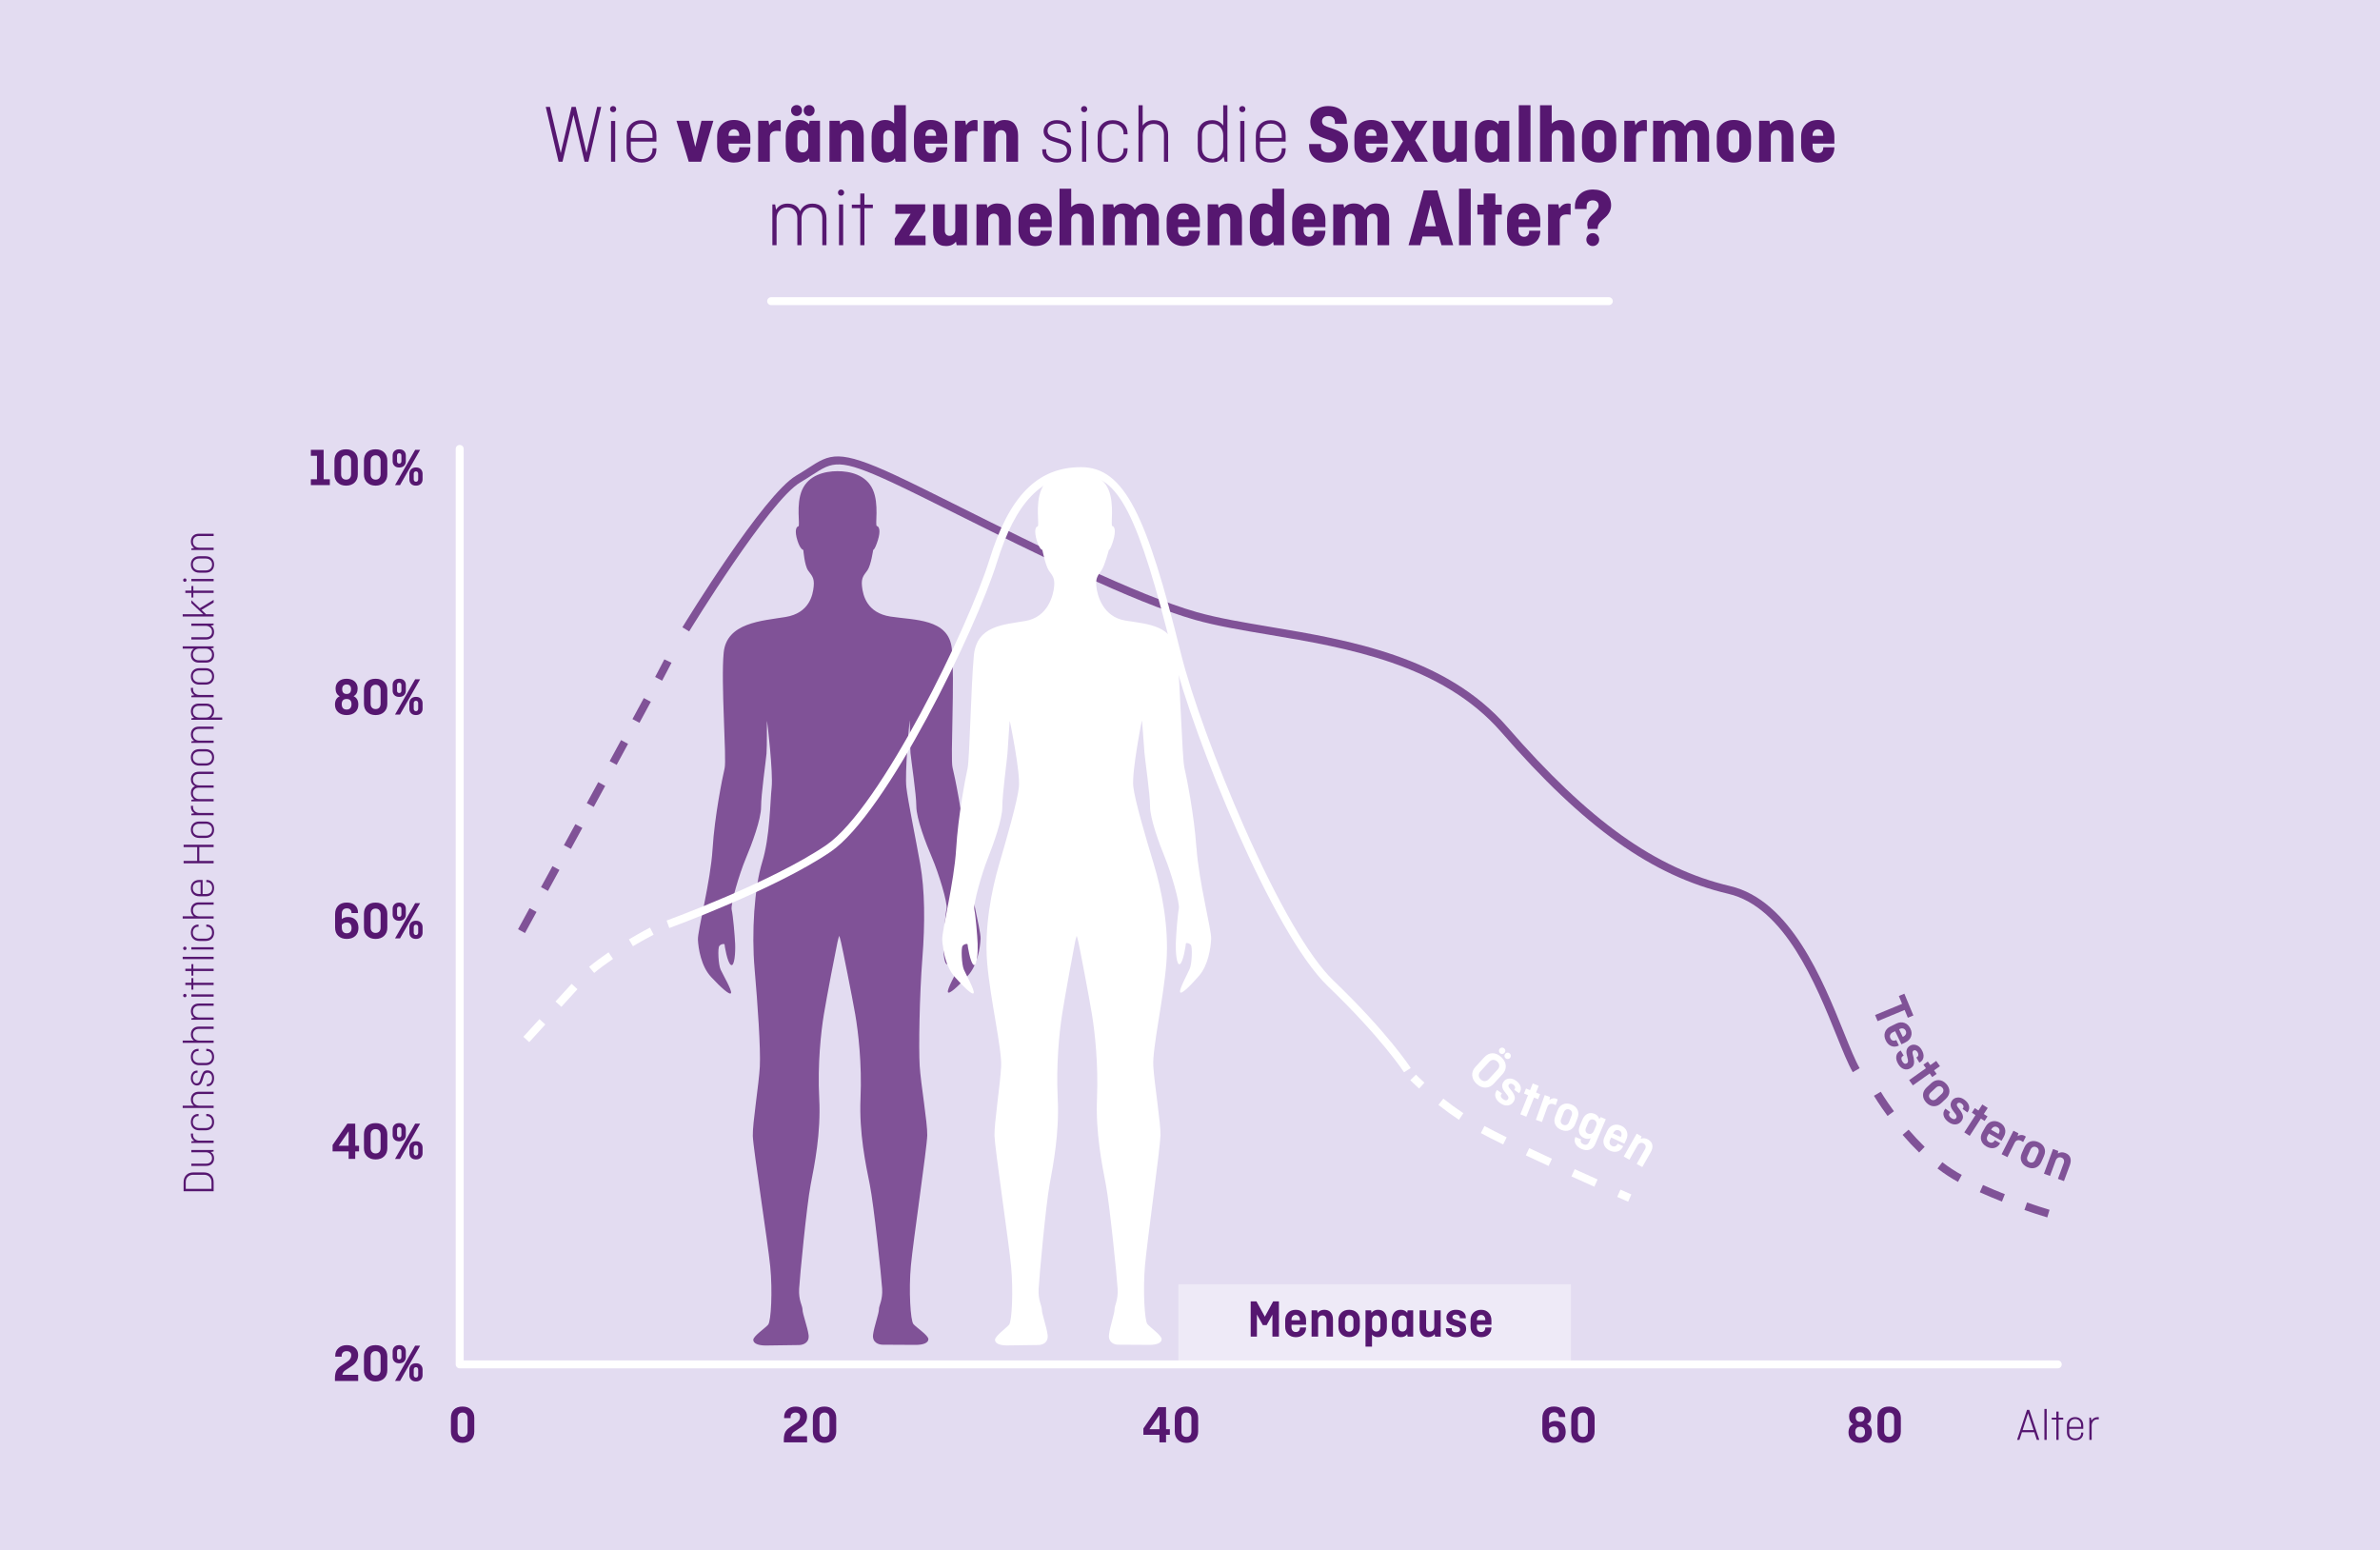
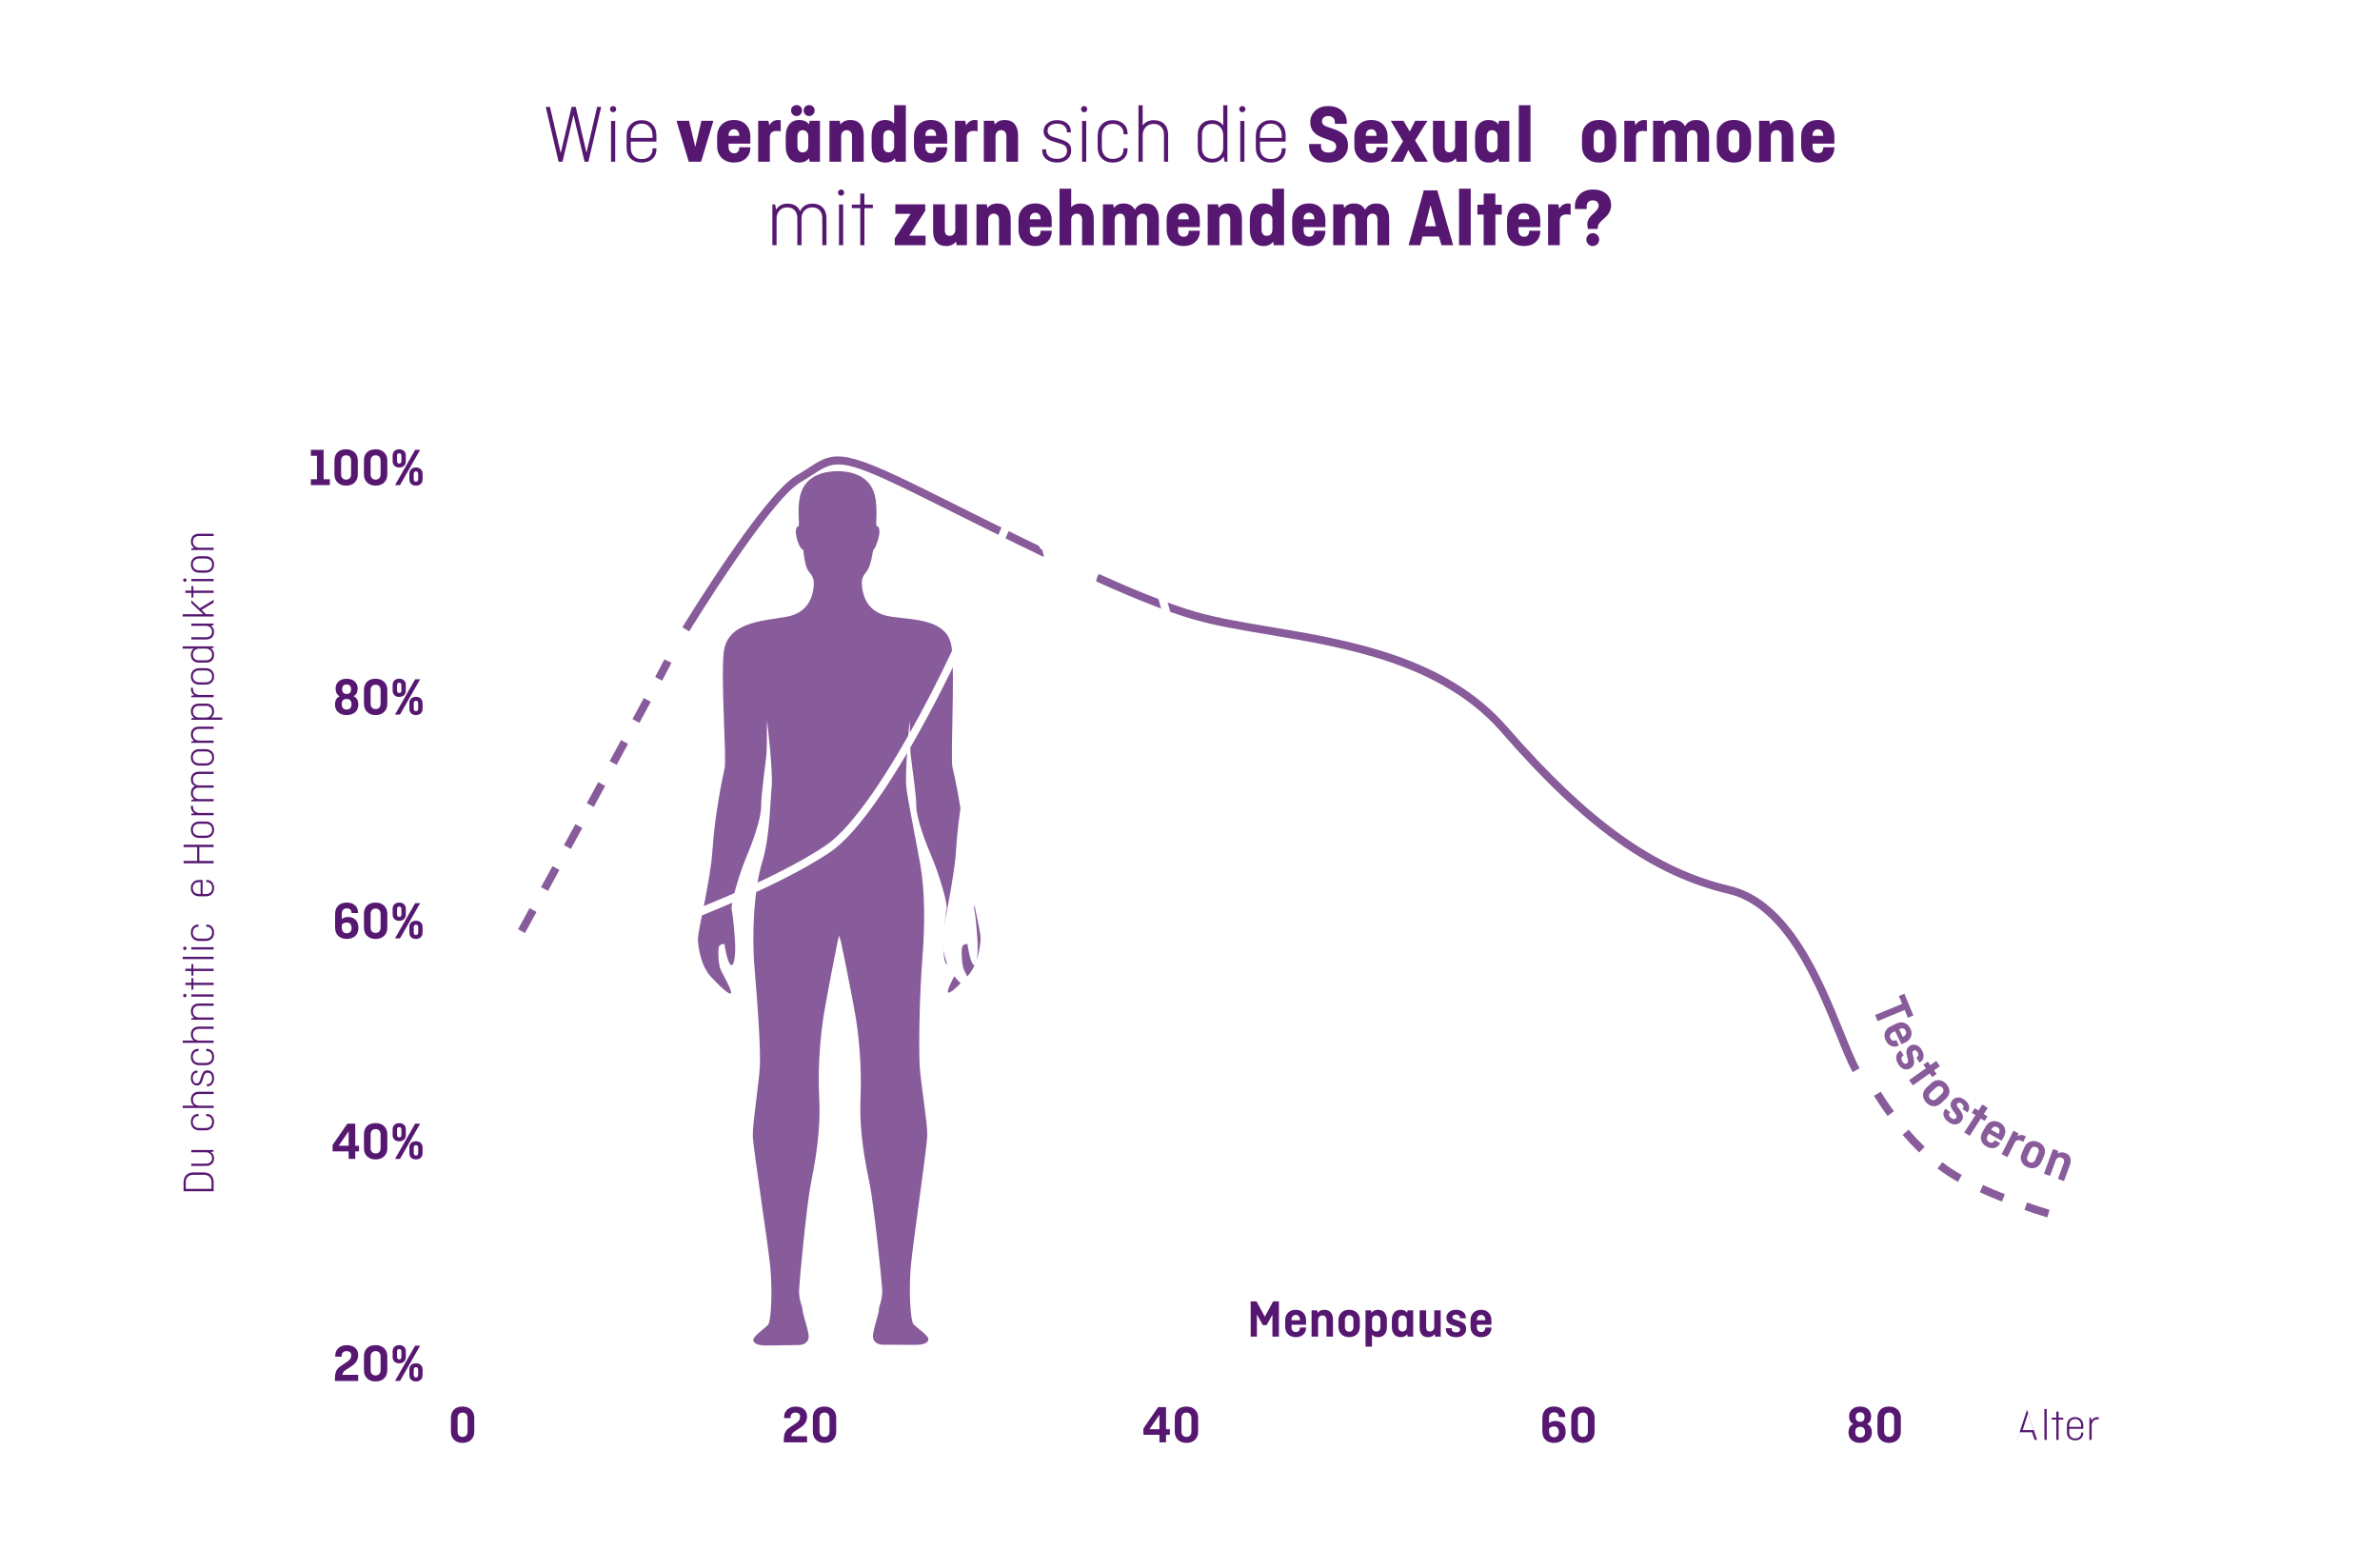
<svg xmlns="http://www.w3.org/2000/svg" id="Layer_1" version="1.1" viewBox="0 0 1197.47 779.99">
  <defs>
    <style> .st0 { fill: #fff; } .st1 { opacity: .7; } .st2 { opacity: .4; } .st3 { fill: #561770; } .st4 { fill: #e3dcf1; } </style>
  </defs>
-   <rect class="st4" x="0" width="1197.47" height="779.99" />
  <g>
    <path class="st3" d="M300.46,53.77h2.03l-6.44,27.59h-1.93l-5.57-23.51-5.53,23.51h-1.97l-6.46-27.59h2.11l5.43,23.26,5.47-23.26h2.09l5.39,23.11,5.37-23.11Z" />
    <path class="st3" d="M307.37,56.01c-.29-.29-.44-.67-.44-1.11s.15-.82.44-1.11c.29-.29.67-.44,1.11-.44s.82.15,1.11.44c.29.29.44.67.44,1.11s-.15.82-.44,1.11c-.29.29-.67.44-1.11.44s-.82-.15-1.11-.44ZM307.43,60.86h2.1v20.5h-2.1v-20.5Z" />
    <path class="st3" d="M328.3,74.64h1.97v.38c0,2.07-.68,3.72-2.04,4.94-1.36,1.22-3.16,1.83-5.4,1.83s-4.1-.66-5.48-1.99c-1.39-1.33-2.08-3.13-2.08-5.4v-6.13c0-2.38.69-4.28,2.08-5.69,1.39-1.41,3.21-2.12,5.48-2.12s4.04.71,5.4,2.12c1.36,1.41,2.04,3.31,2.04,5.69v2.98h-12.89v3.32c0,1.6.48,2.9,1.45,3.93.97,1.02,2.3,1.53,4.01,1.53s3.08-.46,4.03-1.37c.95-.91,1.43-2.06,1.43-3.46v-.54ZM317.38,68.09v1.3h10.92v-1.3c0-1.71-.48-3.12-1.45-4.22-.97-1.11-2.3-1.66-4.01-1.66s-3.04.55-4.01,1.66c-.97,1.11-1.45,2.51-1.45,4.22Z" />
    <path class="st3" d="M352.75,81.36h-6.22l-6.17-20.58h6.3l3.15,13.11,3.11-13.11h6.01l-6.17,20.58Z" />
    <path class="st3" d="M371.94,74.09h5.59v.13c0,2.29-.76,4.13-2.27,5.5-1.51,1.37-3.5,2.06-5.96,2.06s-4.6-.76-6.15-2.29c-1.55-1.53-2.33-3.56-2.33-6.11v-4.62c0-2.55.78-4.58,2.33-6.11,1.55-1.53,3.6-2.29,6.15-2.29s4.45.76,5.96,2.29c1.51,1.53,2.27,3.56,2.27,6.11v3.49h-10.96v1.76c0,.92.26,1.67.78,2.25.52.57,1.2.86,2.04.86s1.44-.25,1.89-.76c.45-.5.67-1.19.67-2.06v-.21ZM366.56,68.05v.29h5.38v-.29c0-.89-.24-1.62-.71-2.18-.48-.56-1.12-.84-1.93-.84s-1.51.28-2,.84c-.49.56-.73,1.29-.73,2.18Z" />
    <path class="st3" d="M387.35,81.36h-5.88v-20.58h5.17l.42,2.23c1.09-1.76,2.56-2.65,4.41-2.65.48,0,.92.06,1.34.17v5.54c-.64-.14-1.29-.21-1.93-.21-2.35,0-3.53,1.04-3.53,3.11v12.39Z" />
    <path class="st3" d="M395.33,73.63v-5.12c0-2.44.59-4.4,1.78-5.9,1.19-1.5,2.9-2.25,5.15-2.25,2.02,0,3.61.73,4.79,2.18l.34-1.76h5.17v20.58h-5.17l-.34-1.76c-1.12,1.46-2.72,2.18-4.79,2.18-2.24,0-3.96-.75-5.15-2.25-1.19-1.5-1.78-3.46-1.78-5.9ZM398.84,57.57c-.55-.54-.82-1.21-.82-1.99s.27-1.44.82-1.95,1.21-.78,2-.78,1.39.26,1.91.78.78,1.17.78,1.95-.26,1.45-.78,1.99c-.52.55-1.15.82-1.91.82s-1.45-.27-2-.82ZM401.91,75.82c.46.56,1.11.84,1.95.84s1.52-.28,2.04-.84c.52-.56.78-1.29.78-2.18v-5.12c0-.9-.26-1.62-.78-2.18-.52-.56-1.2-.84-2.04-.84s-1.49.28-1.95.84-.69,1.29-.69,2.18v5.12c0,.89.23,1.62.69,2.18ZM405.16,57.57c-.53-.54-.8-1.21-.8-1.99s.27-1.44.8-1.95c.53-.52,1.18-.78,1.93-.78s1.44.26,1.97.78c.53.52.8,1.17.8,1.95s-.27,1.45-.8,1.99c-.53.55-1.19.82-1.97.82s-1.4-.27-1.93-.82Z" />
    <path class="st3" d="M423.22,81.36h-5.88v-20.58h5.17l.34,1.85c1.18-1.51,2.84-2.27,5-2.27s3.92.7,5.04,2.1c1.12,1.4,1.68,3.28,1.68,5.63v13.27h-5.88v-12.85c0-.9-.23-1.62-.69-2.18s-1.11-.84-1.95-.84-1.52.28-2.04.84-.78,1.29-.78,2.18v12.85Z" />
    <path class="st3" d="M450.6,81.36l-.34-1.76c-1.12,1.46-2.72,2.18-4.79,2.18-2.24,0-3.96-.75-5.15-2.25-1.19-1.5-1.78-3.46-1.78-5.9v-5.12c0-2.44.59-4.4,1.78-5.9,1.19-1.5,2.9-2.25,5.15-2.25,1.82,0,3.29.59,4.41,1.76v-9.2h5.88v28.43h-5.17ZM445.12,75.82c.46.56,1.11.84,1.95.84s1.52-.28,2.04-.84c.52-.56.78-1.29.78-2.18v-5.12c0-.9-.26-1.62-.78-2.18-.52-.56-1.2-.84-2.04-.84s-1.49.28-1.95.84-.69,1.29-.69,2.18v5.12c0,.89.23,1.62.69,2.18Z" />
    <path class="st3" d="M470.97,74.09h5.59v.13c0,2.29-.76,4.13-2.27,5.5-1.51,1.37-3.5,2.06-5.96,2.06s-4.6-.76-6.15-2.29c-1.55-1.53-2.33-3.56-2.33-6.11v-4.62c0-2.55.78-4.58,2.33-6.11,1.55-1.53,3.6-2.29,6.15-2.29s4.45.76,5.96,2.29c1.51,1.53,2.27,3.56,2.27,6.11v3.49h-10.96v1.76c0,.92.26,1.67.78,2.25.52.57,1.2.86,2.04.86s1.44-.25,1.89-.76c.45-.5.67-1.19.67-2.06v-.21ZM465.6,68.05v.29h5.38v-.29c0-.89-.24-1.62-.71-2.18-.48-.56-1.12-.84-1.93-.84s-1.51.28-2,.84c-.49.56-.73,1.29-.73,2.18Z" />
    <path class="st3" d="M486.39,81.36h-5.88v-20.58h5.17l.42,2.23c1.09-1.76,2.56-2.65,4.41-2.65.48,0,.92.06,1.34.17v5.54c-.64-.14-1.29-.21-1.93-.21-2.35,0-3.53,1.04-3.53,3.11v12.39Z" />
    <path class="st3" d="M500.88,81.36h-5.88v-20.58h5.17l.34,1.85c1.18-1.51,2.84-2.27,5-2.27s3.92.7,5.04,2.1c1.12,1.4,1.68,3.28,1.68,5.63v13.27h-5.88v-12.85c0-.9-.23-1.62-.69-2.18s-1.11-.84-1.95-.84-1.52.28-2.04.84-.78,1.29-.78,2.18v12.85Z" />
    <path class="st3" d="M524.4,75.1h1.97v.71c0,1.2.49,2.19,1.47,2.96.98.77,2.32,1.15,4.03,1.15,1.57,0,2.79-.37,3.67-1.11.88-.74,1.32-1.7,1.32-2.88,0-.98-.24-1.74-.71-2.29-.48-.54-1.25-.97-2.31-1.28l-4.12-1.26c-3.11-.92-4.66-2.63-4.66-5.12,0-1.54.64-2.85,1.91-3.93,1.27-1.08,2.86-1.62,4.77-1.62,2.1,0,3.8.53,5.1,1.58,1.3,1.05,1.95,2.48,1.95,4.3v.29h-1.97v-.46c0-1.12-.46-2.06-1.36-2.81-.91-.76-2.15-1.13-3.72-1.13-1.2,0-2.28.31-3.23.92-.95.61-1.43,1.5-1.43,2.67,0,1.5.9,2.53,2.7,3.09l3.77,1.2c1.79.56,3.14,1.23,4.05,2.02s1.36,1.97,1.36,3.54c0,1.82-.64,3.3-1.93,4.43-1.29,1.13-3,1.7-5.12,1.7-2.24,0-4.05-.55-5.44-1.66-1.39-1.11-2.08-2.6-2.08-4.47v-.55Z" />
    <path class="st3" d="M544.37,56.01c-.29-.29-.44-.67-.44-1.11s.15-.82.44-1.11c.29-.29.67-.44,1.11-.44s.82.15,1.11.44c.29.29.44.67.44,1.11s-.15.82-.44,1.11c-.29.29-.67.44-1.11.44s-.82-.15-1.11-.44ZM544.43,60.86h2.1v20.5h-2.1v-20.5Z" />
    <path class="st3" d="M565.3,74.6h2.02v.42c0,2.07-.69,3.72-2.06,4.94-1.37,1.22-3.18,1.83-5.42,1.83s-4.1-.71-5.48-2.12c-1.39-1.41-2.08-3.31-2.08-5.69v-5.71c0-2.38.69-4.28,2.08-5.69,1.39-1.41,3.21-2.12,5.48-2.12s4.05.61,5.42,1.83c1.37,1.22,2.06,2.86,2.06,4.93v.34h-2.02v-.5c0-1.37-.49-2.5-1.47-3.4-.98-.9-2.31-1.35-3.99-1.35s-3.04.55-4.01,1.64c-.97,1.09-1.45,2.48-1.45,4.16v6.05c0,1.68.48,3.06,1.45,4.16.97,1.09,2.3,1.64,4.01,1.64s3.11-.44,4.05-1.32c.94-.88,1.41-2.02,1.41-3.42v-.59Z" />
    <path class="st3" d="M574.92,81.36h-2.1v-28.43h2.1v10.21c1.32-1.79,3.19-2.69,5.63-2.69,2.21,0,3.96.66,5.25,1.97,1.29,1.32,1.93,3.12,1.93,5.42v13.52h-2.1v-13.69c0-1.57-.46-2.85-1.36-3.84-.91-.99-2.19-1.49-3.84-1.49s-3.02.54-4.01,1.64c-.99,1.09-1.49,2.46-1.49,4.12v13.27Z" />
    <path class="st3" d="M616.16,81.36l-.5-2.56c-1.32,1.99-3.26,2.98-5.84,2.98-2.21,0-3.96-.66-5.25-1.97-1.29-1.32-1.93-3.12-1.93-5.42v-6.55c0-2.29.64-4.1,1.93-5.42,1.29-1.32,3.04-1.97,5.25-1.97,2.46,0,4.34.91,5.63,2.73v-10.25h2.1v28.43h-1.39ZM609.95,79.89c1.68,0,3.02-.55,4.01-1.64.99-1.09,1.49-2.46,1.49-4.12v-6.05c0-1.65-.5-3.02-1.49-4.12-.99-1.09-2.33-1.64-4.01-1.64s-2.93.5-3.84,1.49c-.91.99-1.36,2.28-1.36,3.84v6.89c0,1.57.45,2.85,1.36,3.84.91.99,2.19,1.49,3.84,1.49Z" />
    <path class="st3" d="M623.95,56.01c-.29-.29-.44-.67-.44-1.11s.15-.82.44-1.11c.29-.29.67-.44,1.11-.44s.82.15,1.11.44c.29.29.44.67.44,1.11s-.15.82-.44,1.11c-.29.29-.67.44-1.11.44s-.82-.15-1.11-.44ZM624.02,60.86h2.1v20.5h-2.1v-20.5Z" />
    <path class="st3" d="M644.89,74.64h1.97v.38c0,2.07-.68,3.72-2.04,4.94-1.36,1.22-3.16,1.83-5.4,1.83s-4.1-.66-5.48-1.99c-1.39-1.33-2.08-3.13-2.08-5.4v-6.13c0-2.38.69-4.28,2.08-5.69,1.39-1.41,3.21-2.12,5.48-2.12s4.04.71,5.4,2.12c1.36,1.41,2.04,3.31,2.04,5.69v2.98h-12.89v3.32c0,1.6.48,2.9,1.45,3.93.97,1.02,2.3,1.53,4.01,1.53s3.08-.46,4.03-1.37c.95-.91,1.43-2.06,1.43-3.46v-.54ZM633.97,68.09v1.3h10.92v-1.3c0-1.71-.48-3.12-1.45-4.22-.97-1.11-2.3-1.66-4.01-1.66s-3.04.55-4.01,1.66c-.97,1.11-1.45,2.51-1.45,4.22Z" />
    <path class="st3" d="M677.65,62.29h-6.01v-.84c0-.92-.31-1.66-.92-2.22-.62-.56-1.43-.84-2.44-.84s-1.74.24-2.29.72c-.55.48-.82,1.11-.82,1.9,0,1.27.79,2.17,2.38,2.7l3.61,1.25c1.06.36,1.95.73,2.67,1.11.71.38,1.44.87,2.17,1.49.73.62,1.28,1.4,1.66,2.35.38.95.57,2.04.57,3.27,0,2.55-.88,4.62-2.65,6.22-1.76,1.6-4.09,2.39-6.97,2.39s-5.37-.76-7.2-2.27c-1.83-1.51-2.75-3.53-2.75-6.05v-1.01h6.01v1.22c0,1.01.33,1.77.99,2.29.66.52,1.59.78,2.79.78s2.18-.27,2.83-.8c.66-.53.99-1.23.99-2.1,0-1.46-.77-2.45-2.31-2.98l-4.33-1.55c-2.16-.79-3.76-1.81-4.81-3.07-1.05-1.26-1.57-2.87-1.57-4.83,0-2.24.82-4.14,2.46-5.71,1.64-1.57,3.83-2.35,6.57-2.35s5.1.75,6.8,2.25c1.71,1.5,2.56,3.52,2.56,6.07v.63Z" />
    <path class="st3" d="M692.56,74.09h5.59v.13c0,2.29-.76,4.13-2.27,5.5-1.51,1.37-3.5,2.06-5.96,2.06s-4.6-.76-6.15-2.29c-1.55-1.53-2.33-3.56-2.33-6.11v-4.62c0-2.55.78-4.58,2.33-6.11,1.55-1.53,3.6-2.29,6.15-2.29s4.45.76,5.96,2.29c1.51,1.53,2.27,3.56,2.27,6.11v3.49h-10.96v1.76c0,.92.26,1.67.78,2.25.52.57,1.2.86,2.04.86s1.44-.25,1.89-.76c.45-.5.67-1.19.67-2.06v-.21ZM687.18,68.05v.29h5.38v-.29c0-.89-.24-1.62-.71-2.18-.48-.56-1.12-.84-1.93-.84s-1.51.28-2,.84c-.49.56-.73,1.29-.73,2.18Z" />
    <path class="st3" d="M699.74,60.78h6.38l3.21,5.37,2.71-5.37h6.17l-6.21,9.84,6.42,10.74h-6.38l-3.49-5.84-2.73,5.84h-6.17l6.26-10.27-6.16-10.31Z" />
    <path class="st3" d="M720.99,74.47v-13.69h5.88v13.27c0,.78.21,1.41.63,1.89.42.48,1.02.71,1.81.71.84,0,1.52-.28,2.04-.84.52-.56.78-1.29.78-2.18v-12.85h5.88v20.58h-5.17l-.38-1.8c-1.15,1.48-2.8,2.22-4.96,2.22s-3.82-.66-4.89-1.99c-1.08-1.33-1.62-3.1-1.62-5.31Z" />
    <path class="st3" d="M742.16,73.63v-5.12c0-2.44.59-4.4,1.78-5.9,1.19-1.5,2.9-2.25,5.15-2.25,2.02,0,3.61.73,4.79,2.18l.34-1.76h5.17v20.58h-5.17l-.34-1.76c-1.12,1.46-2.72,2.18-4.79,2.18-2.24,0-3.96-.75-5.15-2.25-1.19-1.5-1.78-3.46-1.78-5.9ZM748.73,75.82c.46.56,1.11.84,1.95.84s1.52-.28,2.04-.84c.52-.56.78-1.29.78-2.18v-5.12c0-.9-.26-1.62-.78-2.18-.52-.56-1.2-.84-2.04-.84s-1.49.28-1.95.84-.69,1.29-.69,2.18v5.12c0,.89.23,1.62.69,2.18Z" />
    <path class="st3" d="M764.17,52.93h5.88v28.43h-5.88v-28.43Z" />
-     <path class="st3" d="M780.72,81.36h-5.88v-28.43h5.88v9.28c1.18-1.23,2.72-1.85,4.62-1.85,2.24,0,3.92.7,5.04,2.1,1.12,1.4,1.68,3.28,1.68,5.63v13.27h-5.88v-12.85c0-.9-.23-1.62-.69-2.18s-1.11-.84-1.95-.84-1.52.28-2.04.84-.78,1.29-.78,2.18v12.85Z" />
    <path class="st3" d="M813.18,68.76v4.62c0,2.55-.79,4.59-2.37,6.11-1.58,1.53-3.66,2.29-6.24,2.29s-4.66-.76-6.24-2.29c-1.58-1.53-2.37-3.56-2.37-6.11v-4.62c0-2.55.79-4.58,2.37-6.11,1.58-1.53,3.66-2.29,6.24-2.29s4.65.76,6.24,2.29c1.58,1.53,2.37,3.56,2.37,6.11ZM801.84,68.34v5.46c0,.9.24,1.62.73,2.18.49.56,1.16.84,2,.84s1.5-.28,2-.84c.49-.56.73-1.29.73-2.18v-5.46c0-.9-.25-1.62-.73-2.18-.49-.56-1.16-.84-2-.84s-1.51.28-2,.84c-.49.56-.73,1.29-.73,2.18Z" />
    <path class="st3" d="M823.14,81.36h-5.88v-20.58h5.17l.42,2.23c1.09-1.76,2.56-2.65,4.41-2.65.48,0,.92.06,1.34.17v5.54c-.64-.14-1.29-.21-1.93-.21-2.35,0-3.53,1.04-3.53,3.11v12.39Z" />
    <path class="st3" d="M837.63,81.36h-5.88v-20.58h5.17l.34,1.85c1.12-1.51,2.76-2.27,4.91-2.27,2.66,0,4.54,1.06,5.63,3.19.48-.95,1.18-1.72,2.12-2.31.94-.59,2.06-.88,3.38-.88,2.18,0,3.83.7,4.94,2.1,1.11,1.4,1.66,3.28,1.66,5.63v13.27h-5.88v-12.85c0-.9-.22-1.62-.65-2.18-.43-.56-1.06-.84-1.87-.84s-1.42.26-1.91.78c-.49.52-.76,1.18-.82,1.99v13.1h-5.88v-12.85c0-.9-.22-1.62-.65-2.18-.43-.56-1.06-.84-1.87-.84s-1.51.28-2,.84c-.49.56-.73,1.29-.73,2.18v12.85Z" />
    <path class="st3" d="M881.01,68.76v4.62c0,2.55-.79,4.59-2.37,6.11-1.58,1.53-3.66,2.29-6.24,2.29s-4.66-.76-6.24-2.29c-1.58-1.53-2.37-3.56-2.37-6.11v-4.62c0-2.55.79-4.58,2.37-6.11,1.58-1.53,3.66-2.29,6.24-2.29s4.65.76,6.24,2.29c1.58,1.53,2.37,3.56,2.37,6.11ZM869.67,68.34v5.46c0,.9.24,1.62.73,2.18.49.56,1.16.84,2,.84s1.5-.28,2-.84c.49-.56.73-1.29.73-2.18v-5.46c0-.9-.25-1.62-.73-2.18-.49-.56-1.16-.84-2-.84s-1.51.28-2,.84c-.49.56-.73,1.29-.73,2.18Z" />
    <path class="st3" d="M890.96,81.36h-5.88v-20.58h5.17l.34,1.85c1.18-1.51,2.84-2.27,5-2.27s3.92.7,5.04,2.1c1.12,1.4,1.68,3.28,1.68,5.63v13.27h-5.88v-12.85c0-.9-.23-1.62-.69-2.18s-1.11-.84-1.95-.84-1.52.28-2.04.84-.78,1.29-.78,2.18v12.85Z" />
    <path class="st3" d="M917.34,74.09h5.59v.13c0,2.29-.76,4.13-2.27,5.5-1.51,1.37-3.5,2.06-5.96,2.06s-4.6-.76-6.15-2.29c-1.55-1.53-2.33-3.56-2.33-6.11v-4.62c0-2.55.78-4.58,2.33-6.11,1.55-1.53,3.6-2.29,6.15-2.29s4.45.76,5.96,2.29c1.51,1.53,2.27,3.56,2.27,6.11v3.49h-10.96v1.76c0,.92.26,1.67.78,2.25.52.57,1.2.86,2.04.86s1.44-.25,1.89-.76c.45-.5.67-1.19.67-2.06v-.21ZM911.96,68.05v.29h5.38v-.29c0-.89-.24-1.62-.71-2.18-.48-.56-1.12-.84-1.93-.84s-1.51.28-2,.84c-.49.56-.73,1.29-.73,2.18Z" />
    <path class="st3" d="M390.71,123.36h-2.1v-20.5h1.39l.46,2.61c1.32-2.02,3.23-3.03,5.75-3.03,3.14,0,5.25,1.28,6.34,3.82,1.23-2.55,3.3-3.82,6.22-3.82,2.16,0,3.87.66,5.15,1.97,1.27,1.32,1.91,3.12,1.91,5.42v13.52h-2.1v-13.69c0-1.57-.44-2.85-1.32-3.84-.88-.99-2.14-1.49-3.76-1.49s-2.89.53-3.89,1.57c-.99,1.05-1.49,2.37-1.49,3.97v13.48h-2.1v-13.69c0-1.57-.44-2.85-1.32-3.84-.88-.99-2.14-1.49-3.76-1.49s-2.89.53-3.88,1.57c-.99,1.05-1.49,2.37-1.49,3.97v13.48Z" />
    <path class="st3" d="M422.06,98.01c-.29-.29-.44-.67-.44-1.11s.15-.82.44-1.11c.29-.29.67-.44,1.11-.44s.82.15,1.11.44c.29.29.44.67.44,1.11s-.15.82-.44,1.11c-.29.29-.67.44-1.11.44s-.82-.15-1.11-.44ZM422.13,102.86h2.1v20.5h-2.1v-20.5Z" />
    <path class="st3" d="M428.59,104.71v-1.76h4.24v-5.59h2.1v5.59h4.24v1.76h-4.24v18.65h-2.1v-18.65h-4.24Z" />
    <path class="st3" d="M450.48,107.57v-4.79h15.02v3.32l-8.05,12.47h8.23v4.79h-15.5v-3.36l8.02-12.43h-7.73Z" />
    <path class="st3" d="M469.5,116.47v-13.69h5.88v13.27c0,.78.21,1.41.63,1.89.42.48,1.02.71,1.81.71.84,0,1.52-.28,2.04-.84.52-.56.78-1.29.78-2.18v-12.85h5.88v20.58h-5.17l-.38-1.8c-1.15,1.48-2.8,2.22-4.96,2.22s-3.82-.66-4.89-1.99c-1.08-1.33-1.62-3.1-1.62-5.31Z" />
    <path class="st3" d="M497.18,123.36h-5.88v-20.58h5.17l.34,1.85c1.18-1.51,2.84-2.27,5-2.27s3.92.7,5.04,2.1c1.12,1.4,1.68,3.28,1.68,5.63v13.27h-5.88v-12.85c0-.9-.23-1.62-.69-2.18s-1.11-.84-1.95-.84-1.52.28-2.04.84-.78,1.29-.78,2.18v12.85Z" />
    <path class="st3" d="M523.56,116.09h5.59v.13c0,2.29-.76,4.13-2.27,5.5-1.51,1.37-3.5,2.06-5.96,2.06s-4.6-.76-6.15-2.29c-1.55-1.53-2.33-3.56-2.33-6.11v-4.62c0-2.55.78-4.58,2.33-6.11,1.55-1.53,3.6-2.29,6.15-2.29s4.45.76,5.96,2.29c1.51,1.53,2.27,3.56,2.27,6.11v3.49h-10.96v1.76c0,.92.26,1.67.78,2.25.52.57,1.2.86,2.04.86s1.44-.25,1.89-.76c.45-.5.67-1.19.67-2.06v-.21ZM518.18,110.05v.29h5.38v-.29c0-.89-.24-1.62-.71-2.18-.48-.56-1.12-.84-1.93-.84s-1.51.28-2,.84c-.49.56-.73,1.29-.73,2.18Z" />
    <path class="st3" d="M538.97,123.36h-5.88v-28.43h5.88v9.28c1.18-1.23,2.72-1.85,4.62-1.85,2.24,0,3.92.7,5.04,2.1,1.12,1.4,1.68,3.28,1.68,5.63v13.27h-5.88v-12.85c0-.9-.23-1.62-.69-2.18s-1.11-.84-1.95-.84-1.52.28-2.04.84-.78,1.29-.78,2.18v12.85Z" />
    <path class="st3" d="M560.81,123.36h-5.88v-20.58h5.17l.34,1.85c1.12-1.51,2.76-2.27,4.91-2.27,2.66,0,4.54,1.06,5.63,3.19.48-.95,1.18-1.72,2.12-2.31.94-.59,2.06-.88,3.38-.88,2.18,0,3.83.7,4.94,2.1,1.11,1.4,1.66,3.28,1.66,5.63v13.27h-5.88v-12.85c0-.9-.22-1.62-.65-2.18-.43-.56-1.06-.84-1.87-.84s-1.42.26-1.91.78c-.49.52-.76,1.18-.82,1.99v13.1h-5.88v-12.85c0-.9-.22-1.62-.65-2.18-.43-.56-1.06-.84-1.87-.84s-1.51.28-2,.84c-.49.56-.73,1.29-.73,2.18v12.85Z" />
    <path class="st3" d="M598.1,116.09h5.59v.13c0,2.29-.76,4.13-2.27,5.5-1.51,1.37-3.5,2.06-5.96,2.06s-4.6-.76-6.15-2.29c-1.55-1.53-2.33-3.56-2.33-6.11v-4.62c0-2.55.78-4.58,2.33-6.11,1.55-1.53,3.6-2.29,6.15-2.29s4.45.76,5.96,2.29c1.51,1.53,2.27,3.56,2.27,6.11v3.49h-10.96v1.76c0,.92.26,1.67.78,2.25.52.57,1.2.86,2.04.86s1.44-.25,1.89-.76c.45-.5.67-1.19.67-2.06v-.21ZM592.73,110.05v.29h5.38v-.29c0-.89-.24-1.62-.71-2.18-.48-.56-1.12-.84-1.93-.84s-1.51.28-2,.84c-.49.56-.73,1.29-.73,2.18Z" />
    <path class="st3" d="M613.52,123.36h-5.88v-20.58h5.17l.34,1.85c1.18-1.51,2.84-2.27,5-2.27s3.92.7,5.04,2.1c1.12,1.4,1.68,3.28,1.68,5.63v13.27h-5.88v-12.85c0-.9-.23-1.62-.69-2.18s-1.11-.84-1.95-.84-1.52.28-2.04.84-.78,1.29-.78,2.18v12.85Z" />
    <path class="st3" d="M640.9,123.36l-.34-1.76c-1.12,1.46-2.72,2.18-4.79,2.18-2.24,0-3.96-.75-5.15-2.25-1.19-1.5-1.78-3.46-1.78-5.9v-5.12c0-2.44.59-4.4,1.78-5.9,1.19-1.5,2.9-2.25,5.15-2.25,1.82,0,3.29.59,4.41,1.76v-9.2h5.88v28.43h-5.17ZM635.42,117.82c.46.56,1.11.84,1.95.84s1.52-.28,2.04-.84c.52-.56.78-1.29.78-2.18v-5.12c0-.9-.26-1.62-.78-2.18-.52-.56-1.2-.84-2.04-.84s-1.49.28-1.95.84-.69,1.29-.69,2.18v5.12c0,.89.23,1.62.69,2.18Z" />
    <path class="st3" d="M661.27,116.09h5.59v.13c0,2.29-.76,4.13-2.27,5.5-1.51,1.37-3.5,2.06-5.96,2.06s-4.6-.76-6.15-2.29c-1.55-1.53-2.33-3.56-2.33-6.11v-4.62c0-2.55.78-4.58,2.33-6.11,1.55-1.53,3.6-2.29,6.15-2.29s4.45.76,5.96,2.29c1.51,1.53,2.27,3.56,2.27,6.11v3.49h-10.96v1.76c0,.92.26,1.67.78,2.25.52.57,1.2.86,2.04.86s1.44-.25,1.89-.76c.45-.5.67-1.19.67-2.06v-.21ZM655.9,110.05v.29h5.38v-.29c0-.89-.24-1.62-.71-2.18-.48-.56-1.12-.84-1.93-.84s-1.51.28-2,.84c-.49.56-.73,1.29-.73,2.18Z" />
    <path class="st3" d="M676.68,123.36h-5.88v-20.58h5.17l.34,1.85c1.12-1.51,2.76-2.27,4.91-2.27,2.66,0,4.54,1.06,5.63,3.19.48-.95,1.18-1.72,2.12-2.31.94-.59,2.06-.88,3.38-.88,2.18,0,3.83.7,4.94,2.1,1.11,1.4,1.66,3.28,1.66,5.63v13.27h-5.88v-12.85c0-.9-.22-1.62-.65-2.18-.43-.56-1.06-.84-1.87-.84s-1.42.26-1.91.78c-.49.52-.76,1.18-.82,1.99v13.1h-5.88v-12.85c0-.9-.22-1.62-.65-2.18-.43-.56-1.06-.84-1.87-.84s-1.51.28-2,.84c-.49.56-.73,1.29-.73,2.18v12.85Z" />
    <path class="st3" d="M714.59,123.36h-5.9l7.68-27.59h6.8l7.99,27.59h-5.9l-1.28-4.37h-8.26l-1.13,4.37ZM719.73,103.16l-2.69,10.67h5.42l-2.73-10.67Z" />
    <path class="st3" d="M734.1,94.93h5.88v28.43h-5.88v-28.43Z" />
    <path class="st3" d="M743.34,107.95v-4.96h3.15v-5.63h5.88v5.63h3.23v4.96h-3.23v15.41h-5.88v-15.41h-3.15Z" />
    <path class="st3" d="M769.38,116.09h5.59v.13c0,2.29-.76,4.13-2.27,5.5-1.51,1.37-3.5,2.06-5.96,2.06s-4.6-.76-6.15-2.29c-1.55-1.53-2.33-3.56-2.33-6.11v-4.62c0-2.55.78-4.58,2.33-6.11,1.55-1.53,3.6-2.29,6.15-2.29s4.45.76,5.96,2.29c1.51,1.53,2.27,3.56,2.27,6.11v3.49h-10.96v1.76c0,.92.26,1.67.78,2.25.52.57,1.2.86,2.04.86s1.44-.25,1.89-.76c.45-.5.67-1.19.67-2.06v-.21ZM764,110.05v.29h5.38v-.29c0-.89-.24-1.62-.71-2.18-.48-.56-1.12-.84-1.93-.84s-1.51.28-2,.84c-.49.56-.73,1.29-.73,2.18Z" />
    <path class="st3" d="M784.79,123.36h-5.88v-20.58h5.17l.42,2.23c1.09-1.76,2.56-2.65,4.41-2.65.48,0,.92.06,1.34.17v5.54c-.64-.14-1.29-.21-1.93-.21-2.35,0-3.53,1.04-3.53,3.11v12.39Z" />
    <path class="st3" d="M803.82,115.17h-4.91l-.21-1.6c-.11-.25-.13-.56-.06-.92.07-.36.1-.64.08-.84-.01-.2.06-.45.21-.76.15-.31.25-.54.29-.69s.17-.38.39-.66c.22-.29.38-.5.48-.63.1-.13.28-.33.55-.6s.47-.47.61-.61c.14-.14.36-.34.65-.61.29-.27.53-.48.69-.65,1.18-1.12,1.76-2.13,1.76-3.02s-.26-1.55-.78-2.04c-.52-.49-1.25-.73-2.21-.73s-1.7.27-2.25.82c-.55.54-.82,1.31-.82,2.29v1.22h-5.88v-1.35c0-2.46.83-4.49,2.5-6.07s3.87-2.37,6.62-2.37,4.98.72,6.62,2.16c1.64,1.44,2.46,3.37,2.46,5.77,0,2.26-.96,4.27-2.88,6.03-.14.14-.4.37-.78.69-.38.32-.64.55-.78.69s-.35.35-.63.63c-.28.28-.48.5-.61.67-.12.17-.27.37-.44.61s-.3.47-.37.7c-.08.23-.13.46-.15.68l-.15,1.19ZM799.09,122.83c-.63-.63-.94-1.39-.94-2.29s.31-1.66.94-2.29c.63-.63,1.39-.95,2.29-.95s1.66.31,2.29.95c.63.63.94,1.39.94,2.29s-.31,1.66-.94,2.29c-.63.63-1.39.95-2.29.95s-1.66-.31-2.29-.95Z" />
  </g>
  <path class="st0" d="M809.46,153.51h-421.46c-1.1,0-2-.9-2-2s.9-2,2-2h421.46c1.1,0,2,.9,2,2s-.9,2-2,2Z" />
  <path class="st0" d="M1035.34,688.41H231.29c-1.1,0-2-.9-2-2V225.84c0-1.1.9-2,2-2s2,.9,2,2v458.57h802.05c1.1,0,2,.9,2,2s-.9,2-2,2Z" />
  <g>
    <path class="st3" d="M156.4,229.31v-3h6.43v14.8h3.13v2.94h-9.56v-2.94h3.08v-11.8h-3.08Z" />
    <path class="st3" d="M180.02,231.71v6.94c0,1.73-.54,3.11-1.62,4.13-1.08,1.03-2.5,1.54-4.27,1.54s-3.18-.51-4.25-1.54c-1.07-1.03-1.61-2.4-1.61-4.13v-6.94c0-1.76.51-3.15,1.54-4.16,1.03-1.01,2.47-1.51,4.32-1.51s3.19.51,4.27,1.54c1.08,1.03,1.62,2.4,1.62,4.13ZM171.63,231.76v6.83c0,.83.22,1.49.66,1.97.44.49,1.06.73,1.85.73s1.41-.24,1.85-.73c.44-.49.66-1.14.66-1.97v-6.83c0-.83-.22-1.48-.66-1.97-.44-.49-1.06-.73-1.85-.73s-1.41.24-1.85.73c-.44.49-.66,1.14-.66,1.97Z" />
    <path class="st3" d="M194.87,231.71v6.94c0,1.73-.54,3.11-1.62,4.13-1.08,1.03-2.5,1.54-4.27,1.54s-3.18-.51-4.25-1.54c-1.07-1.03-1.61-2.4-1.61-4.13v-6.94c0-1.76.51-3.15,1.54-4.16,1.03-1.01,2.47-1.51,4.32-1.51s3.19.51,4.27,1.54c1.08,1.03,1.62,2.4,1.62,4.13ZM186.47,231.76v6.83c0,.83.22,1.49.66,1.97.44.49,1.06.73,1.85.73s1.41-.24,1.85-.73c.44-.49.66-1.14.66-1.97v-6.83c0-.83-.22-1.48-.66-1.97-.44-.49-1.06-.73-1.85-.73s-1.41.24-1.85.73c-.44.49-.66,1.14-.66,1.97Z" />
    <path class="st3" d="M204.19,229.2v2.83c0,.94-.29,1.7-.88,2.28-.59.58-1.4.88-2.44.88s-1.86-.29-2.44-.88c-.59-.58-.88-1.35-.88-2.28v-2.83c0-.94.29-1.7.88-2.28.58-.58,1.4-.88,2.44-.88s1.86.29,2.44.88c.58.59.88,1.35.88,2.28ZM203.88,235.08l5-8.76h2.51l-5.1,8.93-5.03,8.81h-2.51l5.12-8.97ZM199.76,229.25v2.73c0,.38.09.68.28.91.19.22.46.34.82.34s.63-.11.82-.34c.19-.23.28-.53.28-.91v-2.73c0-.38-.09-.68-.28-.9-.19-.23-.46-.34-.82-.34s-.63.11-.82.34c-.19.22-.28.53-.28.9ZM212.61,238.33v2.83c0,.94-.3,1.7-.89,2.28s-1.4.88-2.43.88-1.86-.29-2.44-.88c-.59-.58-.88-1.35-.88-2.28v-2.83c0-.94.29-1.7.88-2.28.58-.58,1.4-.88,2.44-.88s1.84.29,2.43.88c.59.59.89,1.35.89,2.28ZM208.16,238.38v2.73c0,.38.1.68.3.91.2.22.48.34.84.34.34,0,.61-.11.81-.34.2-.23.3-.53.3-.91v-2.73c0-.38-.1-.68-.3-.9-.2-.23-.47-.34-.81-.34-.36,0-.64.11-.84.34-.2.22-.3.53-.3.9Z" />
  </g>
  <g>
    <path class="st3" d="M179.94,346.41c0,1.84-.68,3.12-2.05,3.86,1.6.7,2.4,2.12,2.4,4.24,0,1.58-.54,2.85-1.61,3.81-1.07.95-2.5,1.43-4.28,1.43s-3.18-.48-4.25-1.43c-1.07-.95-1.61-2.22-1.61-3.81,0-2.11.79-3.51,2.38-4.21-1.39-.76-2.08-2.05-2.08-3.89,0-1.48.5-2.67,1.51-3.58,1.01-.91,2.36-1.36,4.05-1.36s3.04.45,4.04,1.36,1.5,2.1,1.5,3.58ZM171.95,354.32c0,.85.21,1.5.63,1.96.42.46,1.03.69,1.82.69s1.4-.23,1.82-.69c.42-.46.63-1.11.63-1.96,0-1.78-.82-2.67-2.46-2.67s-2.46.89-2.46,2.67ZM172.17,346.65c0,1.66.75,2.48,2.24,2.48s2.21-.83,2.21-2.48c0-.72-.19-1.28-.58-1.69-.39-.41-.93-.61-1.63-.61s-1.27.2-1.66.59c-.39.4-.58.96-.58,1.7Z" />
    <path class="st3" d="M194.87,347.14v6.94c0,1.73-.54,3.11-1.62,4.13-1.08,1.03-2.5,1.54-4.27,1.54s-3.18-.51-4.25-1.54c-1.07-1.03-1.61-2.4-1.61-4.13v-6.94c0-1.76.51-3.15,1.54-4.16,1.03-1.01,2.47-1.51,4.32-1.51s3.19.51,4.27,1.54c1.08,1.03,1.62,2.4,1.62,4.13ZM186.47,347.19v6.83c0,.83.22,1.49.66,1.97.44.49,1.06.73,1.85.73s1.41-.24,1.85-.73c.44-.49.66-1.14.66-1.97v-6.83c0-.83-.22-1.48-.66-1.97-.44-.49-1.06-.73-1.85-.73s-1.41.24-1.85.73c-.44.49-.66,1.14-.66,1.97Z" />
    <path class="st3" d="M204.19,344.62v2.83c0,.94-.29,1.7-.88,2.28-.59.58-1.4.88-2.44.88s-1.86-.29-2.44-.88c-.59-.58-.88-1.35-.88-2.28v-2.83c0-.94.29-1.7.88-2.28.58-.58,1.4-.88,2.44-.88s1.86.29,2.44.88c.58.59.88,1.35.88,2.28ZM203.88,350.5l5-8.76h2.51l-5.1,8.93-5.03,8.81h-2.51l5.12-8.97ZM199.76,344.68v2.73c0,.38.09.68.28.91.19.22.46.34.82.34s.63-.11.82-.34c.19-.23.28-.53.28-.91v-2.73c0-.38-.09-.68-.28-.9-.19-.23-.46-.34-.82-.34s-.63.11-.82.34c-.19.22-.28.53-.28.9ZM212.61,353.75v2.83c0,.94-.3,1.7-.89,2.28s-1.4.88-2.43.88-1.86-.29-2.44-.88c-.59-.58-.88-1.35-.88-2.28v-2.83c0-.94.29-1.7.88-2.28.58-.58,1.4-.88,2.44-.88s1.84.29,2.43.88c.59.59.89,1.35.89,2.28ZM208.16,353.8v2.73c0,.38.1.68.3.91.2.22.48.34.84.34.34,0,.61-.11.81-.34.2-.23.3-.53.3-.91v-2.73c0-.38-.1-.68-.3-.9-.2-.23-.47-.34-.81-.34-.36,0-.64.11-.84.34-.2.22-.3.53-.3.9Z" />
  </g>
  <g>
    <path class="st3" d="M180.35,466.8c0,1.76-.54,3.13-1.61,4.1-1.07.97-2.5,1.46-4.28,1.46s-3.18-.5-4.25-1.5c-1.07-1-1.61-2.41-1.61-4.23v-6.72c0-1.8.52-3.22,1.55-4.27,1.03-1.04,2.48-1.57,4.33-1.57,1.71,0,3.08.45,4.1,1.35,1.03.9,1.54,2.12,1.54,3.65v.27h-3.27v-.22c0-.63-.21-1.14-.62-1.54-.41-.4-.98-.59-1.7-.59-.83,0-1.46.23-1.9.69-.44.46-.66,1.1-.66,1.93v2.75c.88-.68,1.93-1.03,3.13-1.03,1.6,0,2.88.49,3.82,1.46.95.97,1.42,2.3,1.42,4ZM174.49,464.1c-.99,0-1.83.36-2.51,1.08v1.43c0,.96.22,1.68.65,2.17s1.03.74,1.81.74,1.4-.23,1.82-.69c.42-.46.63-1.1.63-1.93s-.2-1.53-.61-2.04c-.4-.51-1-.77-1.8-.77Z" />
    <path class="st3" d="M194.87,459.76v6.94c0,1.73-.54,3.11-1.62,4.13-1.08,1.03-2.5,1.54-4.27,1.54s-3.18-.51-4.25-1.54c-1.07-1.03-1.61-2.4-1.61-4.13v-6.94c0-1.76.51-3.15,1.54-4.16,1.03-1.01,2.47-1.51,4.32-1.51s3.19.51,4.27,1.54c1.08,1.03,1.62,2.4,1.62,4.13ZM186.47,459.81v6.83c0,.83.22,1.49.66,1.97.44.49,1.06.73,1.85.73s1.41-.24,1.85-.73c.44-.49.66-1.14.66-1.97v-6.83c0-.83-.22-1.48-.66-1.97-.44-.49-1.06-.73-1.85-.73s-1.41.24-1.85.73c-.44.49-.66,1.14-.66,1.97Z" />
    <path class="st3" d="M204.19,457.25v2.83c0,.94-.29,1.7-.88,2.28-.59.58-1.4.88-2.44.88s-1.86-.29-2.44-.88c-.59-.58-.88-1.35-.88-2.28v-2.83c0-.94.29-1.7.88-2.28.58-.58,1.4-.88,2.44-.88s1.86.29,2.44.88c.58.59.88,1.35.88,2.28ZM203.88,463.12l5-8.76h2.51l-5.1,8.93-5.03,8.81h-2.51l5.12-8.97ZM199.76,457.3v2.73c0,.38.09.68.28.91.19.22.46.34.82.34s.63-.11.82-.34c.19-.23.28-.53.28-.91v-2.73c0-.38-.09-.68-.28-.9-.19-.23-.46-.34-.82-.34s-.63.11-.82.34c-.19.22-.28.53-.28.9ZM212.61,466.37v2.83c0,.94-.3,1.7-.89,2.28s-1.4.88-2.43.88-1.86-.29-2.44-.88c-.59-.58-.88-1.35-.88-2.28v-2.83c0-.94.29-1.7.88-2.28.58-.58,1.4-.88,2.44-.88s1.84.29,2.43.88c.59.59.89,1.35.89,2.28ZM208.16,466.43v2.73c0,.38.1.68.3.91.2.22.48.34.84.34.34,0,.61-.11.81-.34.2-.23.3-.53.3-.91v-2.73c0-.38-.1-.68-.3-.9-.2-.23-.47-.34-.81-.34-.36,0-.64.11-.84.34-.2.22-.3.53-.3.9Z" />
  </g>
  <g>
    <path class="st3" d="M174.76,565.3h3.97v11.12h1.92v2.83h-1.92v3.78h-3.32v-3.78h-8.07v-3.21l7.43-10.75ZM170.39,576.42h5.02v-7.26l-5.02,7.26Z" />
    <path class="st3" d="M194.87,570.7v6.94c0,1.73-.54,3.11-1.62,4.13-1.08,1.03-2.5,1.54-4.27,1.54s-3.18-.51-4.25-1.54c-1.07-1.03-1.61-2.4-1.61-4.13v-6.94c0-1.76.51-3.15,1.54-4.16,1.03-1.01,2.47-1.51,4.32-1.51s3.19.51,4.27,1.54c1.08,1.03,1.62,2.4,1.62,4.13ZM186.47,570.75v6.83c0,.83.22,1.49.66,1.97.44.49,1.06.73,1.85.73s1.41-.24,1.85-.73c.44-.49.66-1.14.66-1.97v-6.83c0-.83-.22-1.48-.66-1.97-.44-.49-1.06-.73-1.85-.73s-1.41.24-1.85.73c-.44.49-.66,1.14-.66,1.97Z" />
    <path class="st3" d="M204.19,568.19v2.83c0,.94-.29,1.7-.88,2.28-.59.58-1.4.88-2.44.88s-1.86-.29-2.44-.88c-.59-.58-.88-1.35-.88-2.28v-2.83c0-.94.29-1.7.88-2.28.58-.58,1.4-.88,2.44-.88s1.86.29,2.44.88c.58.59.88,1.35.88,2.28ZM203.88,574.06l5-8.76h2.51l-5.1,8.93-5.03,8.81h-2.51l5.12-8.97ZM199.76,568.24v2.73c0,.38.09.68.28.91.19.22.46.34.82.34s.63-.11.82-.34c.19-.23.28-.53.28-.91v-2.73c0-.38-.09-.68-.28-.9-.19-.23-.46-.34-.82-.34s-.63.11-.82.34c-.19.22-.28.53-.28.9ZM212.61,577.31v2.83c0,.94-.3,1.7-.89,2.28s-1.4.88-2.43.88-1.86-.29-2.44-.88c-.59-.58-.88-1.35-.88-2.28v-2.83c0-.94.29-1.7.88-2.28.58-.58,1.4-.88,2.44-.88s1.84.29,2.43.88c.59.59.89,1.35.89,2.28ZM208.16,577.37v2.73c0,.38.1.68.3.91.2.22.48.34.84.34.34,0,.61-.11.81-.34.2-.23.3-.53.3-.91v-2.73c0-.38-.1-.68-.3-.9-.2-.23-.47-.34-.81-.34-.36,0-.64.11-.84.34-.2.22-.3.53-.3.9Z" />
  </g>
  <g>
    <path class="st3" d="M168.52,694.73v-1.32c0-1.4.21-2.6.62-3.58.41-.98,1.21-1.87,2.4-2.66l3.13-2.09c1.37-.88,2.06-1.97,2.06-3.26,0-.65-.2-1.16-.61-1.52-.41-.37-.99-.55-1.74-.55s-1.35.21-1.8.62c-.44.41-.66.97-.66,1.67v.49h-3.24v-.54c0-1.55.54-2.81,1.61-3.79,1.07-.98,2.47-1.47,4.2-1.47s3.14.45,4.17,1.34c1.03.89,1.55,2.09,1.55,3.6,0,2.29-1.1,4.16-3.31,5.62l-3.17,2.1c-.88.58-1.37,1.33-1.48,2.27h7.96v3.08h-11.69Z" />
    <path class="st3" d="M194.87,682.39v6.94c0,1.73-.54,3.11-1.62,4.13-1.08,1.03-2.5,1.54-4.27,1.54s-3.18-.51-4.25-1.54c-1.07-1.03-1.61-2.4-1.61-4.13v-6.94c0-1.76.51-3.15,1.54-4.16,1.03-1.01,2.47-1.51,4.32-1.51s3.19.51,4.27,1.54c1.08,1.03,1.62,2.4,1.62,4.13ZM186.47,682.44v6.83c0,.83.22,1.49.66,1.97.44.49,1.06.73,1.85.73s1.41-.24,1.85-.73c.44-.49.66-1.14.66-1.97v-6.83c0-.83-.22-1.48-.66-1.97-.44-.49-1.06-.73-1.85-.73s-1.41.24-1.85.73c-.44.49-.66,1.14-.66,1.97Z" />
    <path class="st3" d="M204.19,679.88v2.83c0,.94-.29,1.7-.88,2.28-.59.58-1.4.88-2.44.88s-1.86-.29-2.44-.88c-.59-.58-.88-1.35-.88-2.28v-2.83c0-.94.29-1.7.88-2.28.58-.58,1.4-.88,2.44-.88s1.86.29,2.44.88c.58.59.88,1.35.88,2.28ZM203.88,685.75l5-8.76h2.51l-5.1,8.93-5.03,8.81h-2.51l5.12-8.97ZM199.76,679.93v2.73c0,.38.09.68.28.91.19.22.46.34.82.34s.63-.11.82-.34c.19-.23.28-.53.28-.91v-2.73c0-.38-.09-.68-.28-.9-.19-.23-.46-.34-.82-.34s-.63.11-.82.34c-.19.22-.28.53-.28.9ZM212.61,689v2.83c0,.94-.3,1.7-.89,2.28s-1.4.88-2.43.88-1.86-.29-2.44-.88c-.59-.58-.88-1.35-.88-2.28v-2.83c0-.94.29-1.7.88-2.28.58-.58,1.4-.88,2.44-.88s1.84.29,2.43.88c.59.59.89,1.35.89,2.28ZM208.16,689.06v2.73c0,.38.1.68.3.91.2.22.48.34.84.34.34,0,.61-.11.81-.34.2-.23.3-.53.3-.91v-2.73c0-.38-.1-.68-.3-.9-.2-.23-.47-.34-.81-.34-.36,0-.64.11-.84.34-.2.22-.3.53-.3.9Z" />
  </g>
  <path class="st3" d="M238.63,713.3v6.94c0,1.73-.54,3.11-1.62,4.13-1.08,1.03-2.5,1.54-4.27,1.54s-3.18-.51-4.25-1.54c-1.07-1.03-1.61-2.4-1.61-4.13v-6.94c0-1.76.51-3.15,1.54-4.16,1.03-1.01,2.47-1.51,4.32-1.51s3.19.51,4.27,1.54c1.08,1.03,1.62,2.4,1.62,4.13ZM230.23,713.35v6.83c0,.83.22,1.49.66,1.97.44.49,1.06.73,1.85.73s1.41-.24,1.85-.73c.44-.49.66-1.14.66-1.97v-6.83c0-.83-.22-1.48-.66-1.97-.44-.49-1.06-.73-1.85-.73s-1.41.24-1.85.73c-.44.49-.66,1.14-.66,1.97Z" />
  <g>
    <path class="st3" d="M394.37,725.64v-1.32c0-1.4.21-2.6.62-3.58.41-.98,1.22-1.87,2.4-2.66l3.13-2.09c1.37-.88,2.06-1.97,2.06-3.26,0-.65-.2-1.16-.61-1.52-.41-.37-.99-.55-1.74-.55s-1.35.21-1.8.62c-.44.41-.66.97-.66,1.67v.49h-3.24v-.54c0-1.55.54-2.81,1.61-3.79,1.07-.98,2.47-1.47,4.2-1.47s3.14.45,4.17,1.34c1.03.89,1.55,2.09,1.55,3.6,0,2.29-1.1,4.16-3.31,5.62l-3.17,2.1c-.88.58-1.37,1.33-1.48,2.27h7.97v3.08h-11.69Z" />
    <path class="st3" d="M420.73,713.3v6.94c0,1.73-.54,3.11-1.62,4.13-1.08,1.03-2.5,1.54-4.27,1.54s-3.18-.51-4.25-1.54c-1.07-1.03-1.61-2.4-1.61-4.13v-6.94c0-1.76.51-3.15,1.54-4.16,1.03-1.01,2.47-1.51,4.32-1.51s3.19.51,4.27,1.54c1.08,1.03,1.62,2.4,1.62,4.13ZM412.33,713.35v6.83c0,.83.22,1.49.66,1.97.44.49,1.06.73,1.85.73s1.41-.24,1.85-.73c.44-.49.66-1.14.66-1.97v-6.83c0-.83-.22-1.48-.66-1.97-.44-.49-1.06-.73-1.85-.73s-1.41.24-1.85.73c-.44.49-.66,1.14-.66,1.97Z" />
  </g>
  <g>
    <path class="st3" d="M582.71,707.9h3.97v11.12h1.92v2.83h-1.92v3.78h-3.32v-3.78h-8.07v-3.21l7.43-10.75ZM578.34,719.02h5.02v-7.26l-5.02,7.26Z" />
    <path class="st3" d="M602.83,713.3v6.94c0,1.73-.54,3.11-1.62,4.13-1.08,1.03-2.5,1.54-4.27,1.54s-3.18-.51-4.25-1.54c-1.07-1.03-1.61-2.4-1.61-4.13v-6.94c0-1.76.51-3.15,1.54-4.16,1.03-1.01,2.47-1.51,4.32-1.51s3.19.51,4.27,1.54c1.08,1.03,1.62,2.4,1.62,4.13ZM594.43,713.35v6.83c0,.83.22,1.49.66,1.97.44.49,1.06.73,1.85.73s1.41-.24,1.85-.73c.44-.49.66-1.14.66-1.97v-6.83c0-.83-.22-1.48-.66-1.97-.44-.49-1.06-.73-1.85-.73s-1.41.24-1.85.73c-.44.49-.66,1.14-.66,1.97Z" />
  </g>
  <g>
    <path class="st3" d="M787.77,720.34c0,1.76-.54,3.13-1.61,4.1-1.07.97-2.5,1.46-4.28,1.46s-3.18-.5-4.25-1.5c-1.07-1-1.61-2.41-1.61-4.23v-6.72c0-1.8.52-3.22,1.55-4.27,1.03-1.04,2.48-1.57,4.33-1.57,1.71,0,3.08.45,4.1,1.35,1.03.9,1.54,2.12,1.54,3.65v.27h-3.27v-.22c0-.63-.21-1.14-.62-1.54-.41-.4-.98-.59-1.7-.59-.83,0-1.46.23-1.9.69-.44.46-.66,1.1-.66,1.93v2.75c.88-.68,1.93-1.03,3.13-1.03,1.6,0,2.88.49,3.82,1.46s1.42,2.3,1.42,4ZM781.91,717.64c-.99,0-1.83.36-2.51,1.08v1.43c0,.96.22,1.68.65,2.17s1.03.74,1.81.74,1.4-.23,1.82-.69.63-1.1.63-1.93-.2-1.53-.61-2.04-1-.77-1.8-.77Z" />
    <path class="st3" d="M802.3,713.3v6.94c0,1.73-.54,3.11-1.62,4.13-1.08,1.03-2.5,1.54-4.27,1.54s-3.18-.51-4.25-1.54c-1.07-1.03-1.61-2.4-1.61-4.13v-6.94c0-1.76.51-3.15,1.54-4.16,1.03-1.01,2.47-1.51,4.32-1.51s3.19.51,4.27,1.54c1.08,1.03,1.62,2.4,1.62,4.13ZM793.9,713.35v6.83c0,.83.22,1.49.66,1.97.44.49,1.06.73,1.85.73s1.41-.24,1.85-.73c.44-.49.66-1.14.66-1.97v-6.83c0-.83-.22-1.48-.66-1.97-.44-.49-1.06-.73-1.85-.73s-1.41.24-1.85.73c-.44.49-.66,1.14-.66,1.97Z" />
  </g>
  <g>
    <path class="st3" d="M941.45,712.57c0,1.84-.68,3.12-2.05,3.86,1.6.7,2.4,2.12,2.4,4.24,0,1.58-.54,2.85-1.61,3.81-1.07.95-2.5,1.43-4.28,1.43s-3.18-.48-4.25-1.43c-1.07-.95-1.61-2.22-1.61-3.81,0-2.11.79-3.51,2.38-4.21-1.39-.76-2.08-2.05-2.08-3.89,0-1.48.5-2.67,1.51-3.58,1.01-.91,2.36-1.36,4.05-1.36s3.04.45,4.04,1.36,1.5,2.1,1.5,3.58ZM933.46,720.48c0,.85.21,1.5.63,1.96.42.46,1.03.69,1.82.69s1.4-.23,1.82-.69c.42-.46.63-1.11.63-1.96,0-1.78-.82-2.67-2.46-2.67s-2.46.89-2.46,2.67ZM933.68,712.81c0,1.66.75,2.48,2.24,2.48s2.21-.83,2.21-2.48c0-.72-.19-1.28-.58-1.69-.39-.41-.93-.61-1.63-.61s-1.27.2-1.66.59c-.39.4-.58.96-.58,1.7Z" />
    <path class="st3" d="M956.38,713.3v6.94c0,1.73-.54,3.11-1.62,4.13-1.08,1.03-2.5,1.54-4.27,1.54s-3.18-.51-4.25-1.54c-1.07-1.03-1.61-2.4-1.61-4.13v-6.94c0-1.76.51-3.15,1.54-4.16,1.03-1.01,2.47-1.51,4.32-1.51s3.19.51,4.27,1.54c1.08,1.03,1.62,2.4,1.62,4.13ZM947.99,713.35v6.83c0,.83.22,1.49.66,1.97.44.49,1.06.73,1.85.73s1.41-.24,1.85-.73c.44-.49.66-1.14.66-1.97v-6.83c0-.83-.22-1.48-.66-1.97-.44-.49-1.06-.73-1.85-.73s-1.41.24-1.85.73-.66,1.14-.66,1.97Z" />
  </g>
  <g class="st1">
    <path class="st3" d="M485.64,426.61c-1.18-16.7-5.26-35.92-6.39-40.56-1.13-4.65,1.24-44.88-.38-59.88s-18.8-14.13-30.81-15.98c-12.01-1.85-13.89-10.84-14.36-15.27-.46-4.44,1-5.5,2.76-8.04,1.77-2.54,2.86-10.18,2.86-10.18,0,0,.81,0,2.35-4.86,1.54-4.87.64-6.98-.47-7.19-1.11-.21,1.29-11-2.07-18.38-3.36-7.38-11.37-9.25-17.81-9.23h0s0,0,0,0,0,0,0,0h0c-6.44.03-14.43,1.96-17.73,9.37-3.3,7.41-.82,18.18-1.93,18.4s-1.95,2.32-.42,7.19c1.43,4.55,2.94,4.66,2.94,4.66,0,0,.61,7.8,2.39,10.33,1.79,2.53,3.26,3.58,2.83,8.02-.43,4.44-2.23,13.45-14.22,15.4-11.99,1.95-29.56,2.86-31.06,17.88-1.5,15.02,1.56,53.58.46,58.24-1.09,4.66-5.02,23.91-6.06,40.61-1.04,16.7-7.61,41.25-7.37,45.69.24,4.44,1.61,13.31,6.63,18.68,5.02,5.37,9.54,9.47,10.03,8.05.49-1.43-4.04-9.18-5.21-11.71-1.18-2.53-1.54-10.78-.71-11.89.83-1.11,2.66-1.28,2.66-.8s1.37,9.19,3.21,10.29c1.84,1.1,2.31-6.51,2.12-10.63-.18-4.12-1.06-14.27-1.74-17.12-.68-2.85,3.93-18.25,7.06-25.71,3.14-7.46,7.75-19.85,7.73-26.03-.02-6.18,2.41-23,2.73-26.81.32-3.81.1-16.97.27-16.34s3.12,26.08,2.32,33.38c-.8,7.3-.81,24.68-4.76,37.54-3.95,12.86-5.4,35.53-3.83,53.6,1.57,18.07,3.1,40.39,2.64,49.27-.46,8.88-3.72,28.55-3.53,34.9.19,6.34,7.55,53.4,8.76,65.6,1.22,12.2.44,27.59-1.05,29.34-1.49,1.75-7.48,5.74-7.47,7.64,0,1.9,2.68,2.84,6.34,2.83,3.67-.01,14.67-.22,16.67-.23s5.33-1.13,4.81-5.09c-.52-3.96-3.04-10.61-3.05-12.67,0-2.06-2.02-4.59-1.71-10.46s3.83-42.19,5.79-52.34c1.96-10.16,5.23-26.18,4.33-43.46-.9-17.28.87-33.46,2.33-42.34,1.46-8.88,6.04-32.69,6.85-36.34.33-1.46.63-2.48.87-3.19.25.71.56,1.72.9,3.18.85,3.64,5.61,27.41,7.15,36.28,1.54,8.87,3.43,25.04,2.67,42.32-.76,17.29,2.63,33.28,4.67,43.42,2.04,10.14,5.85,46.43,6.21,52.3.36,5.86-1.63,8.41-1.62,10.47,0,2.06-2.46,8.73-2.95,12.7-.48,3.97,2.85,5.06,4.85,5.05,2,0,13,.11,16.67.09,3.67-.01,6.33-.98,6.32-2.88,0-1.9-6.02-5.84-7.53-7.58-1.51-1.74-2.4-17.11-1.28-29.33,1.12-12.21,8.1-59.33,8.24-65.67.14-6.34-3.27-25.99-3.81-34.87-.54-8.88-.09-35.91,1.34-53.99,1.43-18.08,1.25-34.53-1.08-47.64s-6.09-31.17-6.95-38.46c-.86-7.29,1.49-33.02,1.66-33.66.16-.63.05,12.52.4,16.33.35,3.8,2.92,20.6,2.94,26.78.02,6.18,4.74,18.53,7.94,25.97,3.2,7.44,7.93,22.8,7.27,25.66-.66,2.86-1.45,13.01-1.6,17.13-.15,4.12.38,11.73,2.21,10.61,1.83-1.12,3.13-9.84,3.13-10.32,0-.48,1.83-.32,2.67.78.84,1.11.54,9.35-.62,11.89-1.16,2.54-5.63,10.33-5.12,11.75.51,1.42,4.99-2.72,9.97-8.13,4.98-5.41,6.28-14.29,6.48-18.73.2-4.44-6.56-28.94-7.74-45.63Z" />
  </g>
  <g>
    <path class="st0" d="M819.19,604.57s-2.05-.9-5.5-2.42l1.62-3.66c3.44,1.52,5.48,2.41,5.48,2.41l-1.6,3.66Z" />
    <path class="st0" d="M802.17,597.03c-3.53-1.58-7.44-3.34-11.52-5.19l1.65-3.64c4.07,1.85,7.97,3.6,11.5,5.18l-1.63,3.65ZM779.16,586.59c-3.86-1.78-7.72-3.58-11.46-5.34l1.71-3.62c3.72,1.76,7.58,3.55,11.42,5.32l-1.67,3.63ZM756.3,575.77c-4.53-2.23-8.31-4.15-11.22-5.73l1.81-3.57.09.05c2.87,1.55,6.59,3.46,11.08,5.66l-1.76,3.59ZM734.05,563.37c-3.45-2.3-6.93-4.83-10.33-7.5l2.47-3.15c3.32,2.61,6.72,5.07,10.08,7.32l-2.22,3.33Z" />
    <path class="st0" d="M714,547.66c-2.8-2.55-4.36-4.16-4.43-4.23l2.87-2.78s1.55,1.6,4.25,4.05l-2.69,2.96Z" />
  </g>
  <path class="st0" d="M266.28,524.3l-2.96-2.69,8.09-8.89,2.96,2.69-8.09,8.89ZM282.45,506.53l-2.96-2.69c2.74-3,5.5-6.04,8.1-8.88l2.95,2.7c-2.59,2.84-5.36,5.88-8.09,8.88ZM298.95,489.48l-2.55-3.08c2.82-2.34,6.11-4.79,9.78-7.29l2.25,3.31c-3.57,2.43-6.76,4.8-9.48,7.06ZM318.47,476.05l-2.05-3.44c6.03-3.59,10.43-5.85,10.61-5.94l1.82,3.56s-4.48,2.29-10.39,5.81Z" />
  <g class="st1">
    <path class="st3" d="M264.15,469.41l-3.51-1.92,5.8-10.62,3.51,1.92-5.8,10.62ZM275.71,448.22l-3.51-1.92,5.76-10.56,3.51,1.92-5.76,10.56ZM287.24,427.09l-3.51-1.91,5.76-10.57,3.51,1.91-5.76,10.57ZM298.75,405.96l-3.51-1.91,5.75-10.57,3.51,1.91-5.75,10.57ZM310.25,384.81l-3.51-1.91,5.74-10.57,3.52,1.91-5.74,10.58ZM321.73,363.66l-3.52-1.9c2.04-3.78,3.96-7.33,5.72-10.58l3.52,1.9c-1.76,3.26-3.68,6.81-5.72,10.59ZM333.15,342.45l-3.53-1.88c2.55-4.77,4.11-7.75,4.65-8.86l3.6,1.74c-.57,1.17-2.11,4.12-4.72,9Z" />
  </g>
  <g class="st1">
    <path class="st3" d="M932.19,539.4c-2.38-4.12-5.04-10.72-8.13-18.37-10.39-25.76-26.1-64.68-54.47-71.36-38.38-9.03-72.55-33.35-114.23-81.32-29.92-34.43-78.16-42.52-116.92-49.03-13.66-2.29-26.56-4.46-37.32-7.51-30.88-8.76-81.89-34.24-119.14-52.83-13.19-6.59-24.59-12.28-33-16.19-26.89-12.52-29.98-10.52-40.22-3.9-1.77,1.14-3.77,2.44-6.11,3.81-15.63,9.16-55.49,74.3-55.9,74.96l-3.41-2.08c1.66-2.72,40.79-66.66,57.29-76.33,2.26-1.33,4.23-2.6,5.96-3.72,11.05-7.15,15.18-9.82,44.08,3.63,8.46,3.94,19.88,9.64,33.1,16.24,37.11,18.53,87.93,43.9,118.45,52.57,10.55,2.99,23.34,5.14,36.89,7.41,39.39,6.61,88.42,14.84,119.28,50.35,41.09,47.29,74.63,71.23,112.13,80.05,30.39,7.15,46.56,47.23,57.26,73.75,3.03,7.51,5.65,14,7.89,17.87l-3.46,2Z" />
  </g>
  <g class="st1">
    <path class="st3" d="M1030.08,612.48c-3.67-1.1-7.54-2.36-11.51-3.74l1.32-3.78c3.91,1.37,7.72,2.61,11.33,3.69l-1.15,3.83ZM1007.24,604.51c-3.77-1.5-7.52-3.07-11.14-4.69l1.63-3.65c3.57,1.59,7.27,3.15,10.99,4.62l-1.48,3.72ZM985.13,594.6c-3.4-1.84-6.87-4.11-10.31-6.74l2.44-3.17c3.26,2.51,6.55,4.66,9.77,6.4l-1.9,3.52ZM965.6,579.83c-2.8-2.72-5.6-5.71-8.34-8.89l3.03-2.61c2.66,3.09,5.38,5.99,8.09,8.63l-2.79,2.87ZM949.69,561.42c-4.31-5.86-6.74-9.97-6.84-10.14l3.45-2.03s2.44,4.12,6.62,9.8l-3.22,2.37Z" />
  </g>
  <path class="st0" d="M601.97,426.63c-1.12-16.7-5.01-35.92-6.08-40.56-1.08-4.65-2.07-41.64-3.61-56.64s-14.65-15.37-26.07-17.23c-11.42-1.86-14.17-12.84-14.61-17.28-.44-4.44.95-5.5,2.63-8.04s3.67-10.18,3.67-10.18c0,0,.77.01,2.23-4.86,1.46-4.87.61-6.98-.45-7.19-1.06-.21,1.22-11-1.98-18.38-3.2-7.38-10.81-9.26-16.94-9.23h0s0,0,0,0,0,0,0,0h0c-6.13.03-13.73,1.96-16.87,9.37-3.14,7.41-.77,18.18-1.83,18.4s-1.86,2.32-.39,7.19c1.37,4.55,2.79,4.66,2.79,4.66,0,0,1.53,7.8,3.23,10.33,1.7,2.53,3.1,3.58,2.69,8.02-.4,4.44-3.06,15.44-14.47,17.39-11.41,1.95-24.51,2.42-25.93,17.44-1.42,15.02-2.12,52.01-3.15,56.67-1.04,4.66-4.77,23.91-5.76,40.61-.99,16.7-7.23,41.25-7,45.69.23,4.44,1.53,13.31,6.31,18.68,4.78,5.37,9.08,9.48,9.55,8.05.47-1.43-3.84-9.18-4.96-11.71-1.12-2.53-1.47-10.78-.68-11.89.79-1.11,2.53-1.28,2.53-.8s1.31,9.19,3.05,10.29c1.75,1.1,2.19-6.51,2.02-10.63-.18-4.12-1.01-14.27-1.65-17.12-.65-2.85,3.73-18.25,6.71-25.71,2.98-7.46,7.37-19.85,7.35-26.03-.02-6.18,2.29-23,2.59-26.81.3-3.81,1.04-16.97,1.2-16.34s5.34,25.82,4.57,33.12c-.76,7.3-6.24,26.19-9.99,39.04-3.75,12.86-7.48,31.42-5.98,49.49,1.5,18.07,7.47,43.25,7.03,52.13-.44,8.88-3.53,28.55-3.35,34.89.18,6.34,7.19,53.4,8.35,65.61,1.16,12.2.43,27.59-.99,29.34-1.42,1.75-7.11,5.74-7.1,7.64,0,1.9,2.55,2.84,6.04,2.83,3.49-.01,13.95-.21,15.85-.22s5.07-1.13,4.58-5.09c-.49-3.96-2.9-10.61-2.9-12.67,0-2.06-1.92-4.59-1.63-10.46s3.64-42.19,5.5-52.34c1.86-10.15,4.97-26.18,4.11-43.46-.86-17.28.82-33.46,2.21-42.34,1.39-8.88,5.74-32.68,6.51-36.33.31-1.46.6-2.48.83-3.19.24.71.53,1.72.86,3.18.81,3.64,5.34,27.41,6.8,36.28,1.46,8.87,3.27,25.04,2.55,42.32-.72,17.28,2.51,33.29,4.46,43.42,1.94,10.14,5.58,46.43,5.92,52.3.34,5.86-1.55,8.41-1.54,10.47,0,2.06-2.34,8.73-2.8,12.7-.46,3.97,2.72,5.06,4.62,5.06,1.9,0,12.37.11,15.86.09,3.49-.01,6.02-.98,6.01-2.88,0-1.9-5.73-5.84-7.17-7.58-1.43-1.74-2.29-17.11-1.23-29.33,1.06-12.21,7.69-59.33,7.82-65.67.13-6.34-3.12-25.99-3.63-34.87-.51-8.88,5.25-34.11,6.61-52.19,1.35-18.08-2.53-36.62-6.38-49.44-3.86-12.83-9.48-31.67-10.3-38.96-.82-7.29,4.15-32.52,4.31-33.15.16-.63,1,12.52,1.33,16.33.33,3.8,2.78,20.6,2.8,26.78.02,6.18,4.51,18.53,7.56,25.97,3.04,7.44,7.54,22.8,6.92,25.66-.62,2.86-1.37,13.01-1.52,17.13-.14,4.12.36,11.73,2.1,10.61,1.74-1.12,2.97-9.84,2.97-10.32,0-.48,1.74-.32,2.54.78.8,1.11.51,9.35-.59,11.89-1.1,2.54-5.35,10.33-4.87,11.75.48,1.43,4.75-2.71,9.48-8.12,4.73-5.41,5.97-14.29,6.16-18.73.19-4.44-6.25-28.94-7.37-45.63Z" />
  <path class="st0" d="M706.44,539.48c-.11-.17-11.44-17.52-38.37-43.35-27.73-26.59-67.55-125.09-77.74-166.24-17.65-71.34-27.62-90.87-46.39-90.87-19.87,0-32.93,13.54-42.35,43.9-10.41,33.53-55.51,126.44-83.71,145.62-27.9,18.97-80.6,38.14-81.13,38.33l-1.36-3.76c.52-.19,52.76-19.19,80.24-37.88,27.54-18.72,71.86-110.36,82.14-143.5,10.03-32.3,24.27-46.71,46.17-46.71s33.12,24.61,50.27,93.91c5.13,20.72,17.93,55.78,31.85,87.24,16.91,38.22,32.81,65.59,44.78,77.07,27.31,26.2,38.49,43.35,38.96,44.06l-3.36,2.17Z" />
  <g class="st1">
    <g>
      <path class="st3" d="M955.37,501.08l2.79-1.16,4.54,10.95-2.79,1.16-1.62-3.92-13.59,5.63-1.28-3.09,13.59-5.63-1.63-3.94Z" />
      <path class="st3" d="M954.08,523.21l1.34,2.77-.1.05c-1.3.63-2.54.7-3.73.23-1.19-.47-2.12-1.41-2.79-2.8-.7-1.44-.83-2.81-.4-4.11.43-1.3,1.37-2.3,2.81-2.99l2.87-1.39c1.46-.71,2.83-.83,4.13-.36,1.29.46,2.29,1.42,2.99,2.86.67,1.38.77,2.71.31,3.99-.46,1.28-1.41,2.27-2.85,2.97l-1.97.95-3.18-6.59-1.22.59c-.6.29-1.01.71-1.24,1.26-.23.55-.19,1.12.1,1.72.28.58.67.96,1.17,1.12.5.16,1.03.1,1.6-.17l.17-.08ZM955.8,517.67l-.29.14,1.84,3.82.29-.14c.62-.3,1.04-.71,1.27-1.25.23-.53.21-1.08-.06-1.65-.29-.6-.71-.98-1.27-1.14-.56-.16-1.15-.09-1.78.22Z" />
      <path class="st3" d="M956.3,528.48l1.51,2.59-.44.26c-.42.25-.65.6-.69,1.06-.04.46.1.97.43,1.53.69,1.18,1.45,1.53,2.29,1.04.56-.33.73-.96.52-1.9l-.55-2.39c-.5-2.13.07-3.68,1.71-4.63.93-.54,1.95-.64,3.06-.27,1.11.36,2.02,1.15,2.73,2.36.77,1.32,1.08,2.55.92,3.7-.16,1.14-.76,2.02-1.82,2.64l-.26.15-1.53-2.61.33-.19c.39-.23.61-.56.67-.99.06-.43-.06-.91-.37-1.44-.26-.45-.58-.76-.95-.93-.37-.17-.73-.15-1.07.05-.51.3-.66.89-.44,1.76l.47,1.92c.26,1.2.31,2.23.13,3.1-.17.86-.75,1.58-1.73,2.15-1.09.64-2.2.76-3.33.37-1.13-.39-2.09-1.25-2.87-2.59-.77-1.32-1.08-2.58-.92-3.78.16-1.2.78-2.11,1.87-2.75l.35-.2Z" />
      <path class="st3" d="M967.74,535.64l2.22-1.58,1.27,1.78,2.95-2.1,1.88,2.64-2.95,2.09,1.28,1.81-2.22,1.58-1.28-1.81-8.45,6-1.88-2.64,8.45-6-1.27-1.78Z" />
      <path class="st3" d="M979,552.84l-2.29,2.13c-1.19,1.1-2.47,1.62-3.84,1.56-1.37-.06-2.61-.69-3.72-1.87-1.1-1.19-1.64-2.47-1.61-3.85.03-1.38.64-2.62,1.83-3.73l2.29-2.13c1.19-1.1,2.47-1.62,3.85-1.55,1.38.07,2.62.7,3.72,1.88,1.1,1.19,1.64,2.47,1.6,3.84-.04,1.37-.65,2.61-1.83,3.72ZM974.04,547.19l-2.63,2.45c-.5.47-.78.98-.84,1.55-.06.57.14,1.1.59,1.59.45.49.97.72,1.54.71.57-.02,1.11-.26,1.61-.72l2.63-2.45c.5-.47.78-.99.85-1.56.07-.58-.13-1.11-.58-1.6-.45-.49-.97-.72-1.55-.7-.58.02-1.12.27-1.62.73Z" />
      <path class="st3" d="M978.8,557.74l2.41,1.78-.3.41c-.29.39-.36.81-.22,1.25.14.44.48.85,1,1.24,1.1.81,1.94.83,2.52.04.38-.52.29-1.17-.28-1.95l-1.45-1.97c-1.3-1.76-1.39-3.41-.27-4.93.64-.87,1.54-1.36,2.7-1.46,1.16-.11,2.31.26,3.44,1.09,1.23.91,2,1.92,2.31,3.03.31,1.11.1,2.16-.62,3.15l-.18.24-2.43-1.79.22-.3c.27-.36.34-.75.23-1.17-.12-.42-.42-.81-.91-1.17-.42-.31-.83-.47-1.24-.48-.41,0-.73.15-.96.46-.35.48-.26,1.08.29,1.79l1.19,1.57c.72,1,1.17,1.93,1.35,2.79.18.86-.06,1.75-.74,2.66-.75,1.01-1.72,1.57-2.92,1.66-1.2.09-2.42-.32-3.66-1.24-1.23-.91-2.01-1.94-2.34-3.1-.33-1.16-.12-2.25.63-3.26l.24-.33Z" />
      <path class="st3" d="M992.11,559.79l1.48-2.29,1.84,1.19,1.96-3.04,2.72,1.76-1.97,3.04,1.86,1.2-1.48,2.29-1.86-1.2-5.63,8.71-2.72-1.76,5.63-8.71-1.84-1.19Z" />
      <path class="st3" d="M1003.69,573.63l2.67,1.52-.05.09c-.71,1.25-1.69,2.02-2.94,2.3-1.25.28-2.55.04-3.89-.73-1.39-.79-2.28-1.85-2.66-3.16-.38-1.31-.17-2.67.62-4.06l1.58-2.77c.8-1.41,1.87-2.29,3.2-2.64,1.33-.35,2.69-.13,4.08.66,1.33.76,2.17,1.8,2.51,3.11.35,1.32.12,2.67-.67,4.06l-1.08,1.9-6.36-3.62-.67,1.17c-.33.58-.43,1.16-.31,1.74.13.58.48,1.03,1.06,1.36.56.32,1.09.41,1.59.26.5-.15.91-.5,1.22-1.05l.09-.16ZM1001.98,568.09l-.16.28,3.68,2.1.16-.28c.34-.59.45-1.18.34-1.75-.11-.57-.44-1.01-.99-1.32-.58-.33-1.14-.4-1.69-.22-.55.18-1,.58-1.35,1.19Z" />
      <path class="st3" d="M1010,582.15l-2.92-1.47,5.96-11.81,2.51,1.26-.44,1.47c1.19-.73,2.37-.8,3.53-.22.26.13.47.28.65.45l-1.37,2.72c-.35-.26-.67-.46-.94-.59-.66-.33-1.29-.43-1.89-.29-.6.14-1.08.56-1.44,1.27l-3.63,7.21Z" />
      <path class="st3" d="M1028.38,581.64l-1.27,2.86c-.66,1.48-1.63,2.46-2.92,2.94-1.29.48-2.67.39-4.15-.26s-2.48-1.63-2.99-2.91c-.51-1.28-.44-2.66.21-4.14l1.27-2.86c.66-1.48,1.63-2.46,2.93-2.94,1.3-.48,2.68-.39,4.16.27,1.48.66,2.47,1.62,2.98,2.9.51,1.28.43,2.66-.23,4.14ZM1021.6,578.4l-1.46,3.28c-.28.63-.33,1.21-.16,1.76.17.55.56.96,1.17,1.23.61.27,1.17.28,1.69.04s.92-.67,1.2-1.3l1.46-3.28c.28-.62.33-1.22.17-1.77s-.55-.97-1.16-1.24c-.61-.27-1.18-.28-1.7-.03s-.93.69-1.2,1.31Z" />
      <path class="st3" d="M1031.44,591.61l-3.06-1.13,4.59-12.41,2.63.97-.25,1.29c1.12-.7,2.35-.8,3.68-.31,1.35.5,2.22,1.29,2.6,2.39.38,1.09.31,2.35-.21,3.76l-2.97,8.03-3.04-1.12,2.9-7.85c.24-.64.26-1.22.07-1.74-.19-.52-.59-.9-1.2-1.12-.62-.23-1.2-.21-1.72.07-.52.28-.91.74-1.14,1.38l-2.88,7.8Z" />
    </g>
  </g>
  <g>
    <path class="st0" d="M755.95,540.42l-4.37,4.75c-1.22,1.32-2.61,1.99-4.18,2.01-1.57.01-3.04-.61-4.42-1.88s-2.13-2.69-2.25-4.25c-.12-1.57.43-3.01,1.65-4.34l4.37-4.75c1.24-1.35,2.62-2.04,4.14-2.08,1.51-.04,3.01.62,4.48,1.98,1.38,1.27,2.12,2.68,2.24,4.25.11,1.56-.44,3.01-1.66,4.33ZM749.21,534.28l-4.3,4.67c-.61.66-.91,1.36-.89,2.1.02.74.36,1.41,1.02,2.02.66.61,1.36.89,2.09.84.73-.05,1.4-.4,2.01-1.07l4.3-4.67c.61-.66.91-1.36.9-2.09-.01-.73-.35-1.4-1.01-2.01-.66-.61-1.36-.89-2.1-.85s-1.41.4-2.02,1.06ZM754.17,528.71c-.02-.45.12-.83.43-1.16.3-.33.68-.5,1.12-.51.44-.01.82.13,1.16.44.33.3.5.67.51,1.1.01.43-.14.8-.44,1.14-.31.33-.67.51-1.11.54-.43.03-.81-.11-1.14-.41-.33-.31-.51-.68-.52-1.12ZM756.94,531.26c-.01-.44.13-.82.44-1.16.3-.33.67-.51,1.11-.52.43-.02.81.13,1.15.43.33.3.51.67.52,1.11.02.43-.13.81-.43,1.14-.3.33-.68.51-1.11.53-.44.02-.82-.12-1.15-.42-.33-.3-.5-.68-.51-1.12Z" />
    <path class="st0" d="M753.23,548.36l2.45,1.72-.29.42c-.28.4-.34.82-.19,1.25.15.44.5.84,1.03,1.22,1.12.79,1.96.78,2.52-.02.37-.53.26-1.18-.32-1.94l-1.5-1.94c-1.34-1.73-1.47-3.37-.38-4.92.62-.88,1.51-1.39,2.67-1.52,1.16-.13,2.31.2,3.46,1.01,1.25.88,2.05,1.87,2.38,2.97.34,1.1.15,2.16-.55,3.16l-.17.24-2.48-1.74.22-.31c.26-.37.32-.76.2-1.18-.13-.42-.44-.8-.94-1.15-.43-.3-.84-.45-1.25-.45-.41,0-.72.16-.95.49-.34.49-.23,1.08.33,1.78l1.23,1.54c.74.98,1.21,1.9,1.41,2.76.2.86-.02,1.75-.68,2.68-.72,1.03-1.68,1.61-2.88,1.73-1.19.12-2.42-.27-3.69-1.16-1.25-.88-2.06-1.89-2.41-3.05-.36-1.15-.17-2.24.55-3.28l.23-.33Z" />
    <path class="st0" d="M766.78,550.15l1.02-2.53,2.03.82,1.35-3.36,3.01,1.21-1.35,3.36,2.05.83-1.02,2.53-2.05-.83-3.87,9.62-3.01-1.21,3.87-9.62-2.03-.82Z" />
    <path class="st0" d="M775.81,564.49l-3.07-1.11,4.48-12.45,2.64.95-.26,1.51c1.1-.87,2.26-1.08,3.47-.64.27.1.5.22.7.37l-1.03,2.87c-.38-.21-.72-.37-1-.48-.69-.25-1.33-.27-1.92-.06-.58.21-1.01.69-1.28,1.43l-2.74,7.6Z" />
    <path class="st0" d="M793.7,562.56l-1.14,2.92c-.59,1.51-1.52,2.53-2.78,3.07-1.26.54-2.65.51-4.16-.08s-2.55-1.51-3.12-2.77c-.57-1.26-.56-2.64.03-4.15l1.14-2.92c.59-1.51,1.52-2.53,2.79-3.07,1.27-.54,2.66-.51,4.17.08s2.54,1.51,3.11,2.77c.56,1.25.55,2.63-.04,4.14ZM786.78,559.62l-1.31,3.34c-.25.64-.28,1.23-.08,1.76.19.54.6.93,1.22,1.17.62.24,1.19.23,1.69-.03s.89-.71,1.14-1.35l1.31-3.34c.25-.64.28-1.23.09-1.78-.19-.55-.6-.94-1.22-1.19-.62-.24-1.19-.23-1.7.05s-.89.73-1.14,1.37Z" />
    <path class="st0" d="M794.98,566.11l1.17-2.76c.61-1.42,1.45-2.41,2.54-2.97,1.09-.55,2.29-.55,3.62.01,1.28.54,2.06,1.43,2.36,2.65l.71-1.05,2.56,1.09-5.35,12.57c-.58,1.37-1.49,2.28-2.72,2.71-1.23.43-2.58.34-4.06-.29-1.46-.62-2.48-1.48-3.07-2.58-.59-1.1-.64-2.23-.14-3.39l.04-.1,2.88,1.23-.1.22c-.18.41-.16.82.06,1.23.22.41.64.74,1.27,1.01.65.27,1.21.3,1.69.07.48-.23.85-.66,1.12-1.29l.79-1.86c-1,.47-2.08.46-3.24-.03-1.33-.56-2.16-1.43-2.52-2.6s-.23-2.46.38-3.89ZM798.98,570.31c.61.26,1.19.27,1.72.02.54-.25.94-.69,1.21-1.32l1.13-2.66c.27-.63.31-1.22.11-1.79-.19-.56-.59-.97-1.21-1.23-.6-.25-1.14-.26-1.64,0-.5.25-.88.69-1.15,1.32l-1.17,2.76c-.27.63-.32,1.21-.15,1.74.17.53.55.92,1.14,1.18Z" />
    <path class="st0" d="M813.9,575.34l2.79,1.31-.05.1c-.61,1.3-1.53,2.15-2.75,2.53s-2.53.24-3.94-.42c-1.45-.68-2.42-1.66-2.9-2.94-.48-1.28-.38-2.65.3-4.1l1.35-2.88c.69-1.47,1.68-2.43,2.98-2.88,1.3-.46,2.67-.34,4.12.34,1.38.65,2.3,1.62,2.75,2.9.45,1.29.34,2.65-.34,4.1l-.93,1.98-6.62-3.11-.57,1.22c-.28.6-.34,1.19-.17,1.76.17.57.56.99,1.16,1.28.59.28,1.12.32,1.61.13.49-.19.86-.57,1.13-1.14l.08-.17ZM811.75,569.95l-.14.29,3.84,1.8.14-.29c.29-.62.36-1.21.2-1.77-.16-.56-.52-.97-1.09-1.24-.6-.28-1.17-.31-1.71-.08-.53.23-.95.66-1.25,1.29Z" />
    <path class="st0" d="M819.8,583.45l-2.84-1.62,6.54-11.5,2.44,1.39-.45,1.23c1.22-.51,2.45-.41,3.68.29,1.25.71,1.98,1.64,2.18,2.78.2,1.14-.07,2.37-.82,3.68l-4.23,7.44-2.82-1.6,4.14-7.27c.34-.59.46-1.17.35-1.71-.1-.54-.44-.98-1-1.3-.58-.33-1.15-.4-1.71-.21-.56.19-1.01.58-1.35,1.17l-4.11,7.23Z" />
  </g>
  <g class="st2">
    <rect class="st0" x="592.89" y="646.1" width="197.51" height="38.82" />
  </g>
  <g>
    <path class="st3" d="M635.37,666.64l-2.97-5.32v11.12h-3.13v-17.74h2.89l4.24,7.72,4.18-7.72h2.89v17.74h-3.27v-11.04l-2.89,5.24h-1.94Z" />
    <path class="st3" d="M654.05,667.85h3.08v.11c0,1.44-.47,2.59-1.42,3.46-.94.86-2.19,1.3-3.74,1.3s-2.89-.48-3.87-1.43c-.98-.95-1.47-2.23-1.47-3.83v-3.19c0-1.62.49-2.91,1.47-3.88.98-.96,2.27-1.44,3.87-1.44s2.77.49,3.73,1.46c.95.97,1.43,2.26,1.43,3.86v2.19h-7.32v1.35c0,.67.2,1.22.59,1.66.4.44.93.66,1.59.66s1.15-.19,1.51-.57c.36-.38.54-.88.54-1.51v-.19ZM649.81,663.88v.32h4.24v-.32c0-.68-.19-1.25-.57-1.69-.38-.44-.88-.66-1.51-.66-.67,0-1.19.22-1.58.65-.39.43-.58,1-.58,1.7Z" />
    <path class="st3" d="M663.18,672.44h-3.27v-13.23h2.81l.22,1.3c.81-1.04,1.93-1.57,3.35-1.57s2.53.45,3.27,1.34c.74.89,1.11,2.09,1.11,3.6v8.56h-3.24v-8.37c0-.68-.18-1.24-.54-1.66-.36-.42-.86-.63-1.51-.63s-1.2.22-1.59.66c-.4.44-.59,1-.59,1.69v8.32Z" />
    <path class="st3" d="M684.18,664.26v3.13c0,1.62-.49,2.91-1.47,3.87-.98.96-2.28,1.44-3.9,1.44s-2.93-.48-3.91-1.44c-.99-.96-1.49-2.25-1.49-3.87v-3.13c0-1.62.49-2.91,1.49-3.88.99-.96,2.29-1.44,3.91-1.44s2.92.48,3.9,1.44c.98.96,1.47,2.25,1.47,3.88ZM676.68,664.04v3.59c0,.68.19,1.24.57,1.67.38.43.9.65,1.57.65s1.19-.22,1.57-.65c.38-.43.57-.99.57-1.67v-3.59c0-.68-.19-1.25-.57-1.69-.38-.44-.9-.66-1.57-.66s-1.19.22-1.57.66c-.38.44-.57,1-.57,1.69Z" />
    <path class="st3" d="M689.85,659.21l.22,1.27c.79-1.03,1.87-1.54,3.24-1.54,1.44,0,2.55.47,3.32,1.4.77.94,1.16,2.18,1.16,3.73v3.51c0,1.55-.39,2.79-1.16,3.73-.77.94-1.88,1.4-3.32,1.4-1.26,0-2.26-.42-3-1.27v6.05h-3.27v-18.28h2.81ZM692.5,661.78c-.67,0-1.2.22-1.59.66-.4.44-.59,1-.59,1.69v3.43c0,.67.2,1.22.59,1.66.4.44.93.66,1.59.66s1.15-.21,1.51-.63c.36-.42.54-.97.54-1.63v-3.54c0-.68-.18-1.24-.54-1.66-.36-.42-.86-.63-1.51-.63Z" />
    <path class="st3" d="M700.3,667.58v-3.51c0-1.55.39-2.79,1.17-3.73s1.89-1.4,3.33-1.4,2.46.5,3.21,1.51l.24-1.24h2.78v13.23h-2.78l-.24-1.24c-.74,1.01-1.81,1.51-3.21,1.51s-2.55-.47-3.33-1.4-1.17-2.18-1.17-3.73ZM705.62,669.88c.67,0,1.2-.22,1.59-.66.4-.44.59-.99.59-1.66v-3.43c0-.68-.2-1.25-.59-1.69-.4-.44-.93-.66-1.59-.66s-1.15.21-1.51.63c-.36.42-.54.98-.54,1.66v3.54c0,.67.18,1.21.54,1.63.36.42.86.63,1.51.63Z" />
    <path class="st3" d="M714.26,668.01v-8.8h3.27v8.61c0,.61.17,1.11.5,1.49.33.38.81.57,1.42.57.67,0,1.2-.22,1.59-.66.4-.44.59-.99.59-1.66v-8.34h3.24v13.23h-2.78l-.27-1.27c-.76,1.03-1.85,1.54-3.29,1.54s-2.47-.43-3.19-1.28c-.72-.85-1.08-1.99-1.08-3.42Z" />
    <path class="st3" d="M727.46,668.23h3v.51c0,.49.19.86.57,1.13.38.27.89.41,1.54.41,1.37,0,2.05-.49,2.05-1.46,0-.65-.46-1.12-1.38-1.4l-2.34-.73c-2.09-.65-3.14-1.92-3.14-3.81,0-1.08.44-2.01,1.31-2.78.87-.77,2.01-1.16,3.42-1.16,1.53,0,2.75.36,3.66,1.07.91.71,1.36,1.68,1.36,2.9v.3h-3.02v-.38c0-.45-.17-.81-.51-1.08-.34-.27-.82-.4-1.43-.4-.52,0-.95.12-1.28.35-.33.23-.5.55-.5.95,0,.59.43,1.02,1.3,1.27l1.89.56c1.17.38,2.08.86,2.74,1.45.66.59.98,1.45.98,2.58,0,1.26-.45,2.28-1.36,3.06-.91.78-2.14,1.17-3.69,1.17s-2.77-.37-3.73-1.11c-.95-.74-1.43-1.74-1.43-3v-.41Z" />
    <path class="st3" d="M747.31,667.85h3.08v.11c0,1.44-.47,2.59-1.42,3.46-.94.86-2.19,1.3-3.74,1.3s-2.89-.48-3.87-1.43c-.98-.95-1.47-2.23-1.47-3.83v-3.19c0-1.62.49-2.91,1.47-3.88.98-.96,2.27-1.44,3.87-1.44s2.77.49,3.73,1.46c.95.97,1.43,2.26,1.43,3.86v2.19h-7.32v1.35c0,.67.2,1.22.59,1.66.4.44.93.66,1.59.66s1.15-.19,1.51-.57c.36-.38.54-.88.54-1.51v-.19ZM743.07,663.88v.32h4.24v-.32c0-.68-.19-1.25-.57-1.69-.38-.44-.88-.66-1.51-.66-.67,0-1.19.22-1.58.65-.39.43-.58,1-.58,1.7Z" />
  </g>
  <g>
-     <path class="st3" d="M1016.06,724.4h-1.2l5.01-15.11h1.13l5.06,15.11h-1.26l-1.27-3.84h-6.23l-1.25,3.84ZM1020.4,711.03l-2.74,8.44h5.52l-2.78-8.44Z" />
+     <path class="st3" d="M1016.06,724.4h-1.2l5.01-15.11l5.06,15.11h-1.26l-1.27-3.84h-6.23l-1.25,3.84ZM1020.4,711.03l-2.74,8.44h5.52l-2.78-8.44Z" />
    <path class="st3" d="M1028.62,708.83h1.15v15.57h-1.15v-15.57Z" />
    <path class="st3" d="M1032.3,714.19v-.97h2.32v-3.06h1.15v3.06h2.32v.97h-2.32v10.21h-1.15v-10.21h-2.32Z" />
    <path class="st3" d="M1047.09,720.72h1.08v.21c0,1.13-.37,2.04-1.12,2.7-.74.67-1.73,1-2.96,1s-2.24-.36-3-1.09-1.14-1.71-1.14-2.96v-3.36c0-1.3.38-2.34,1.14-3.12.76-.77,1.76-1.16,3-1.16s2.21.39,2.96,1.16c.74.78,1.12,1.81,1.12,3.12v1.63h-7.06v1.82c0,.87.26,1.59.79,2.15s1.26.84,2.2.84,1.69-.25,2.21-.75c.52-.5.78-1.13.78-1.9v-.3ZM1041.11,717.13v.71h5.98v-.71c0-.94-.26-1.71-.79-2.31s-1.26-.91-2.2-.91-1.67.3-2.2.91-.79,1.38-.79,2.31Z" />
    <path class="st3" d="M1052.4,724.4h-1.15v-11.22h.76l.28,1.5c.72-1.15,1.79-1.73,3.2-1.73.21,0,.38,0,.48.02v1.1c-.18-.03-.37-.05-.55-.05-.91,0-1.63.3-2.19.91-.55.61-.83,1.37-.83,2.29v7.18Z" />
  </g>
  <g>
    <path class="st3" d="M92.38,594.73c0-1.46.44-2.64,1.31-3.54.87-.9,2.05-1.36,3.54-1.36h5.41c1.49,0,2.67.45,3.54,1.36.87.91,1.31,2.09,1.31,3.54v4.58h-15.11v-4.58ZM93.46,594.73v3.38h12.95v-3.38c0-1.15-.34-2.05-1.04-2.71-.69-.66-1.57-.99-2.64-.99h-5.59c-1.07,0-1.96.33-2.65.99-.69.66-1.04,1.56-1.04,2.71Z" />
    <path class="st3" d="M103.67,586.56h-7.41v-1.15h7.5c.86,0,1.56-.24,2.1-.71.54-.48.82-1.15.82-2.02s-.3-1.63-.9-2.17c-.6-.54-1.35-.82-2.25-.82h-7.27v-1.15h11.22v.76l-1.4.28c1.09.72,1.63,1.78,1.63,3.17,0,1.18-.36,2.11-1.08,2.79-.72.68-1.71,1.02-2.97,1.02Z" />
-     <path class="st3" d="M107.49,573.85v1.15h-11.22v-.76l1.5-.28c-1.15-.72-1.73-1.79-1.73-3.2,0-.21,0-.38.02-.48h1.1c-.03.18-.05.37-.05.55,0,.91.3,1.63.91,2.18.61.55,1.37.83,2.29.83h7.18Z" />
    <path class="st3" d="M103.79,561.52v-1.1h.23c1.13,0,2.04.38,2.7,1.13.67.75,1,1.74,1,2.97s-.39,2.24-1.16,3c-.77.76-1.81,1.14-3.12,1.14h-3.13c-1.3,0-2.34-.38-3.12-1.14-.77-.76-1.16-1.76-1.16-3s.33-2.21,1-2.97c.67-.75,1.57-1.13,2.7-1.13h.18v1.1h-.28c-.75,0-1.37.27-1.86.81-.49.54-.74,1.26-.74,2.18s.3,1.67.9,2.2c.6.53,1.36.79,2.28.79h3.31c.92,0,1.68-.26,2.28-.79.6-.53.9-1.26.9-2.2s-.24-1.71-.72-2.22c-.48-.51-1.11-.77-1.87-.77h-.32Z" />
    <path class="st3" d="M107.49,556.25v1.15h-15.57v-1.15h5.59c-.98-.72-1.47-1.75-1.47-3.08,0-1.21.36-2.17,1.08-2.88s1.71-1.06,2.97-1.06h7.41v1.15h-7.5c-.86,0-1.56.25-2.1.75-.54.5-.82,1.2-.82,2.1s.3,1.65.9,2.2c.6.54,1.35.82,2.25.82h7.27Z" />
    <path class="st3" d="M104.06,546.48v-1.08h.39c.66,0,1.2-.27,1.62-.8.42-.54.63-1.27.63-2.21,0-.86-.2-1.53-.61-2.01s-.93-.72-1.58-.72c-.54,0-.96.13-1.25.39s-.53.68-.7,1.26l-.69,2.25c-.51,1.7-1.44,2.55-2.81,2.55-.84,0-1.56-.35-2.15-1.05-.59-.7-.89-1.57-.89-2.61,0-1.15.29-2.08.86-2.79.58-.71,1.36-1.07,2.36-1.07h.16v1.08h-.25c-.61,0-1.13.25-1.54.75s-.62,1.18-.62,2.04c0,.66.17,1.25.5,1.77.34.52.82.78,1.46.78.82,0,1.39-.49,1.69-1.48l.66-2.07c.31-.98.68-1.72,1.11-2.22s1.08-.75,1.94-.75c1,0,1.81.35,2.43,1.06s.93,1.64.93,2.81c0,1.23-.3,2.22-.91,2.98-.61.76-1.42,1.14-2.45,1.14h-.3Z" />
    <path class="st3" d="M103.79,528.77v-1.1h.23c1.13,0,2.04.38,2.7,1.13s1,1.74,1,2.97-.39,2.24-1.16,3c-.77.76-1.81,1.14-3.12,1.14h-3.13c-1.3,0-2.34-.38-3.12-1.14-.77-.76-1.16-1.76-1.16-3s.33-2.22,1-2.97,1.57-1.13,2.7-1.13h.18v1.1h-.28c-.75,0-1.37.27-1.86.81-.49.54-.74,1.26-.74,2.18s.3,1.67.9,2.2,1.36.79,2.28.79h3.31c.92,0,1.68-.26,2.28-.79.6-.53.9-1.26.9-2.2s-.24-1.71-.72-2.22c-.48-.51-1.11-.77-1.87-.77h-.32Z" />
    <path class="st3" d="M107.49,523.5v1.15h-15.57v-1.15h5.59c-.98-.72-1.47-1.75-1.47-3.08,0-1.21.36-2.17,1.08-2.88s1.71-1.06,2.97-1.06h7.41v1.15h-7.5c-.86,0-1.56.25-2.1.75-.54.5-.82,1.2-.82,2.1s.3,1.65.9,2.2c.6.54,1.35.82,2.25.82h7.27Z" />
    <path class="st3" d="M107.49,511.89v1.15h-11.22v-.76l1.43-.28c-1.1-.72-1.66-1.79-1.66-3.2,0-1.21.36-2.17,1.08-2.88s1.71-1.06,2.97-1.06h7.41v1.15h-7.5c-.86,0-1.56.25-2.1.75-.54.5-.82,1.2-.82,2.1s.3,1.65.9,2.2c.6.54,1.35.82,2.25.82h7.27Z" />
    <path class="st3" d="M93.61,501.46c-.16.16-.36.24-.61.24s-.45-.08-.61-.24-.24-.36-.24-.61.08-.45.24-.61.36-.24.61-.24.45.08.61.24c.16.16.24.36.24.61s-.08.45-.24.61ZM96.27,501.42v-1.15h11.22v1.15h-11.22Z" />
    <path class="st3" d="M97.28,497.88h-.97v-2.32h-3.06v-1.15h3.06v-2.32h.97v2.32h10.21v1.15h-10.21v2.32Z" />
    <path class="st3" d="M97.28,490.84h-.97v-2.32h-3.06v-1.15h3.06v-2.32h.97v2.32h10.21v1.15h-10.21v2.32Z" />
    <path class="st3" d="M91.92,482.51v-1.15h15.57v1.15h-15.57Z" />
    <path class="st3" d="M93.61,477.72c-.16.16-.36.24-.61.24s-.45-.08-.61-.24c-.16-.16-.24-.36-.24-.61s.08-.45.24-.61c.16-.16.36-.24.61-.24s.45.08.61.24.24.37.24.61-.08.45-.24.61ZM96.27,477.68v-1.15h11.22v1.15h-11.22Z" />
    <path class="st3" d="M103.79,466.25v-1.1h.23c1.13,0,2.04.38,2.7,1.13.67.75,1,1.74,1,2.97s-.39,2.24-1.16,3-1.81,1.14-3.12,1.14h-3.13c-1.3,0-2.34-.38-3.12-1.14-.77-.76-1.16-1.76-1.16-3s.33-2.22,1-2.97c.67-.75,1.57-1.13,2.7-1.13h.18v1.1h-.28c-.75,0-1.37.27-1.86.8-.49.54-.74,1.27-.74,2.19s.3,1.67.9,2.2,1.36.79,2.28.79h3.31c.92,0,1.68-.26,2.28-.79.6-.53.9-1.26.9-2.2s-.24-1.71-.72-2.22c-.48-.51-1.11-.77-1.87-.77h-.32Z" />
-     <path class="st3" d="M107.49,460.99v1.15h-15.57v-1.15h5.59c-.98-.72-1.47-1.75-1.47-3.08,0-1.21.36-2.17,1.08-2.88s1.71-1.06,2.97-1.06h7.41v1.15h-7.5c-.86,0-1.56.25-2.1.75-.54.5-.82,1.2-.82,2.11s.3,1.65.9,2.2c.6.54,1.35.82,2.25.82h7.27Z" />
    <path class="st3" d="M103.81,443.78v-1.08h.21c1.13,0,2.04.37,2.7,1.12.67.74,1,1.73,1,2.96s-.36,2.24-1.09,3c-.73.76-1.71,1.14-2.96,1.14h-3.36c-1.3,0-2.34-.38-3.12-1.14-.77-.76-1.16-1.76-1.16-3s.39-2.21,1.16-2.96c.78-.74,1.81-1.12,3.12-1.12h1.63v7.06h1.82c.87,0,1.59-.26,2.15-.79.56-.53.84-1.26.84-2.2s-.25-1.69-.75-2.21c-.5-.52-1.13-.78-1.9-.78h-.3ZM100.22,449.76h.71v-5.98h-.71c-.94,0-1.71.26-2.31.79-.61.53-.91,1.26-.91,2.2s.3,1.67.91,2.2c.61.53,1.38.79,2.31.79Z" />
    <path class="st3" d="M92.38,424.97h15.11v1.2h-7.2v6.95h7.2v1.2h-15.11v-1.2h6.83v-6.95h-6.83v-1.2Z" />
    <path class="st3" d="M100.31,413.29h3.13c1.3,0,2.34.38,3.12,1.14s1.16,1.76,1.16,3-.39,2.24-1.16,3-1.81,1.14-3.12,1.14h-3.13c-1.3,0-2.34-.38-3.12-1.14-.77-.76-1.16-1.76-1.16-3s.39-2.24,1.16-3c.78-.76,1.81-1.14,3.12-1.14ZM100.22,420.42h3.31c.92,0,1.68-.26,2.28-.79.6-.53.9-1.26.9-2.2s-.3-1.67-.9-2.2c-.6-.53-1.36-.79-2.28-.79h-3.31c-.92,0-1.68.26-2.28.79-.6.53-.9,1.26-.9,2.2s.3,1.67.9,2.2,1.36.79,2.28.79Z" />
    <path class="st3" d="M107.49,408.99v1.15h-11.22v-.76l1.5-.28c-1.15-.72-1.73-1.79-1.73-3.2,0-.21,0-.38.02-.48h1.1c-.03.18-.05.37-.05.55,0,.9.3,1.63.91,2.18.61.55,1.37.83,2.29.83h7.18Z" />
    <path class="st3" d="M107.49,401.99v1.15h-11.22v-.76l1.43-.25c-1.1-.72-1.66-1.77-1.66-3.15,0-1.72.7-2.88,2.09-3.47-1.39-.67-2.09-1.81-2.09-3.4,0-1.18.36-2.12,1.08-2.82.72-.7,1.71-1.05,2.97-1.05h7.41v1.15h-7.5c-.86,0-1.56.24-2.1.72-.54.48-.82,1.17-.82,2.06s.29,1.58.86,2.13c.58.54,1.3.82,2.17.82h7.38v1.15h-7.5c-.86,0-1.56.24-2.1.72-.54.48-.82,1.17-.82,2.06s.29,1.58.86,2.13c.58.54,1.3.82,2.17.82h7.38Z" />
    <path class="st3" d="M100.31,376.9h3.13c1.3,0,2.34.38,3.12,1.14.77.76,1.16,1.76,1.16,3s-.39,2.24-1.16,3c-.77.76-1.81,1.14-3.12,1.14h-3.13c-1.3,0-2.34-.38-3.12-1.14-.77-.76-1.16-1.76-1.16-3s.39-2.24,1.16-3c.78-.76,1.81-1.14,3.12-1.14ZM100.22,384.03h3.31c.92,0,1.68-.26,2.28-.79.6-.53.9-1.26.9-2.2s-.3-1.67-.9-2.2c-.6-.53-1.36-.79-2.28-.79h-3.31c-.92,0-1.68.26-2.28.79-.6.53-.9,1.26-.9,2.2s.3,1.67.9,2.2c.6.53,1.36.79,2.28.79Z" />
    <path class="st3" d="M107.49,372.6v1.15h-11.22v-.76l1.43-.28c-1.1-.72-1.66-1.79-1.66-3.2,0-1.21.36-2.17,1.08-2.88s1.71-1.06,2.97-1.06h7.41v1.15h-7.5c-.86,0-1.56.25-2.1.75-.54.5-.82,1.2-.82,2.1s.3,1.65.9,2.2c.6.54,1.35.82,2.25.82h7.27Z" />
    <path class="st3" d="M96.27,361.38l1.4-.28c-1.09-.72-1.63-1.79-1.63-3.2,0-1.21.36-2.17,1.08-2.88.72-.71,1.71-1.06,2.97-1.06h3.59c1.26,0,2.25.35,2.97,1.06.72.71,1.08,1.66,1.08,2.88,0,1.35-.5,2.38-1.5,3.08h5.57v1.15h-15.52v-.76ZM97.07,357.97c0,.92.3,1.65.9,2.2.6.54,1.35.82,2.25.82h3.31c.91,0,1.66-.27,2.25-.82.6-.54.9-1.28.9-2.2s-.27-1.61-.82-2.1c-.54-.5-1.25-.75-2.1-.75h-3.77c-.86,0-1.56.25-2.1.75-.54.5-.82,1.2-.82,2.1Z" />
    <path class="st3" d="M107.49,349.62v1.15h-11.22v-.76l1.5-.28c-1.15-.72-1.73-1.79-1.73-3.2,0-.21,0-.38.02-.48h1.1c-.03.18-.05.37-.05.55,0,.91.3,1.63.91,2.19.61.55,1.37.83,2.29.83h7.18Z" />
    <path class="st3" d="M100.31,336.15h3.13c1.3,0,2.34.38,3.12,1.14s1.16,1.76,1.16,3-.39,2.24-1.16,3-1.81,1.14-3.12,1.14h-3.13c-1.3,0-2.34-.38-3.12-1.14-.77-.76-1.16-1.76-1.16-3s.39-2.24,1.16-3c.78-.76,1.81-1.14,3.12-1.14ZM100.22,343.28h3.31c.92,0,1.68-.26,2.28-.79.6-.53.9-1.26.9-2.2s-.3-1.67-.9-2.2c-.6-.53-1.36-.79-2.28-.79h-3.31c-.92,0-1.68.26-2.28.79-.6.53-.9,1.26-.9,2.2s.3,1.67.9,2.2,1.36.79,2.28.79Z" />
    <path class="st3" d="M107.49,325.93l-1.4.28c1.09.72,1.63,1.79,1.63,3.2,0,1.21-.36,2.17-1.08,2.88-.72.71-1.71,1.06-2.97,1.06h-3.59c-1.26,0-2.25-.35-2.97-1.06-.72-.71-1.08-1.66-1.08-2.88,0-1.35.5-2.38,1.5-3.08h-5.61v-1.15h15.57v.76ZM106.68,329.34c0-.92-.3-1.65-.9-2.2-.6-.54-1.35-.82-2.25-.82h-3.31c-.91,0-1.66.27-2.25.82-.6.54-.9,1.28-.9,2.2s.27,1.61.82,2.1c.54.5,1.25.75,2.1.75h3.77c.86,0,1.56-.25,2.1-.75.54-.5.82-1.2.82-2.1Z" />
    <path class="st3" d="M103.67,321.72h-7.41v-1.15h7.5c.86,0,1.56-.24,2.1-.71.54-.48.82-1.15.82-2.02s-.3-1.63-.9-2.17c-.6-.54-1.35-.82-2.25-.82h-7.27v-1.15h11.22v.76l-1.4.28c1.09.72,1.63,1.78,1.63,3.17,0,1.18-.36,2.11-1.08,2.79-.72.68-1.71,1.02-2.97,1.02Z" />
    <path class="st3" d="M91.92,310.16v-1.15h10.32l-5.98-5.63v-1.43l4.26,4.06,6.97-4.22v1.36l-6.11,3.68,2.29,2.19h3.82v1.15h-15.57Z" />
    <path class="st3" d="M97.28,300.61h-.97v-2.32h-3.06v-1.15h3.06v-2.32h.97v2.32h10.21v1.15h-10.21v2.32Z" />
    <path class="st3" d="M93.61,292.46c-.16.16-.36.24-.61.24s-.45-.08-.61-.24-.24-.36-.24-.61.08-.45.24-.61c.16-.16.36-.24.61-.24s.45.08.61.24c.16.16.24.37.24.61s-.08.45-.24.61ZM96.27,292.42v-1.15h11.22v1.15h-11.22Z" />
    <path class="st3" d="M100.31,279.84h3.13c1.3,0,2.34.38,3.12,1.14.77.76,1.16,1.76,1.16,3s-.39,2.24-1.16,3c-.77.76-1.81,1.14-3.12,1.14h-3.13c-1.3,0-2.34-.38-3.12-1.14-.77-.76-1.16-1.76-1.16-3s.39-2.24,1.16-3c.78-.76,1.81-1.14,3.12-1.14ZM100.22,286.97h3.31c.92,0,1.68-.26,2.28-.79.6-.53.9-1.26.9-2.2s-.3-1.67-.9-2.2c-.6-.53-1.36-.79-2.28-.79h-3.31c-.92,0-1.68.26-2.28.79-.6.53-.9,1.26-.9,2.2s.3,1.67.9,2.2c.6.53,1.36.79,2.28.79Z" />
    <path class="st3" d="M107.49,275.54v1.15h-11.22v-.76l1.43-.28c-1.1-.72-1.66-1.79-1.66-3.2,0-1.21.36-2.17,1.08-2.88s1.71-1.06,2.97-1.06h7.41v1.15h-7.5c-.86,0-1.56.25-2.1.75-.54.5-.82,1.2-.82,2.1s.3,1.65.9,2.2c.6.54,1.35.82,2.25.82h7.27Z" />
  </g>
</svg>